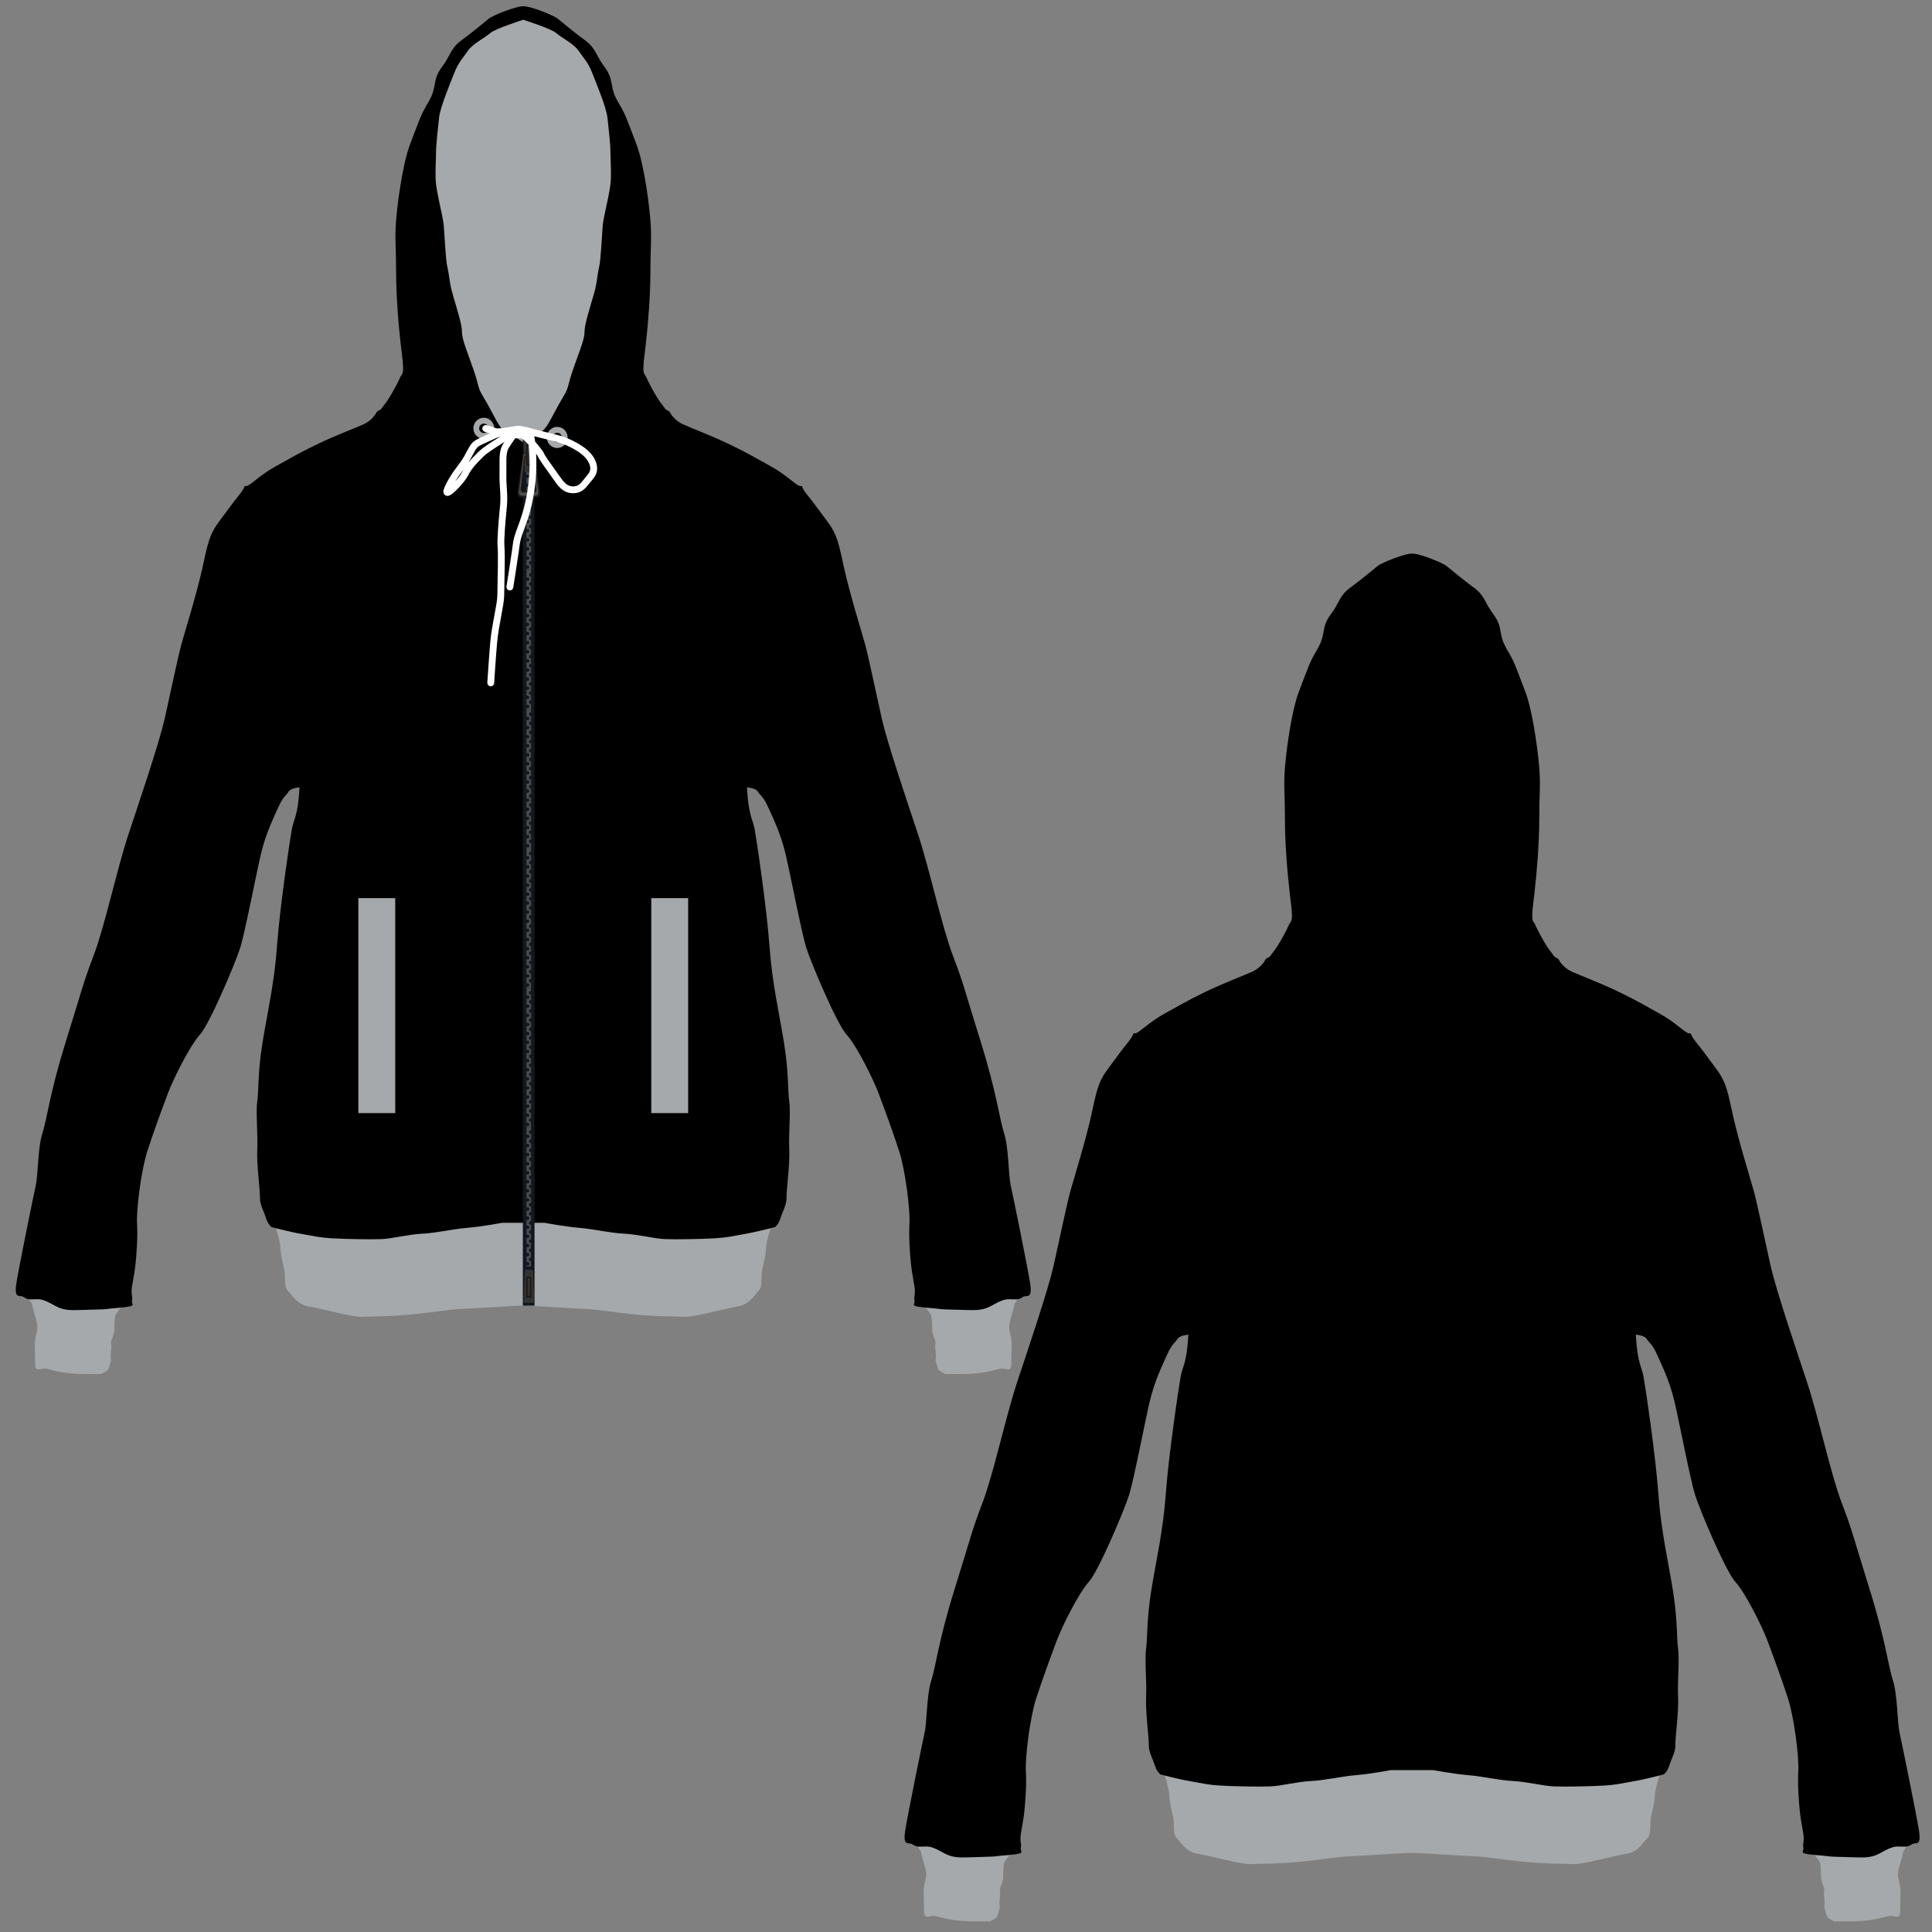
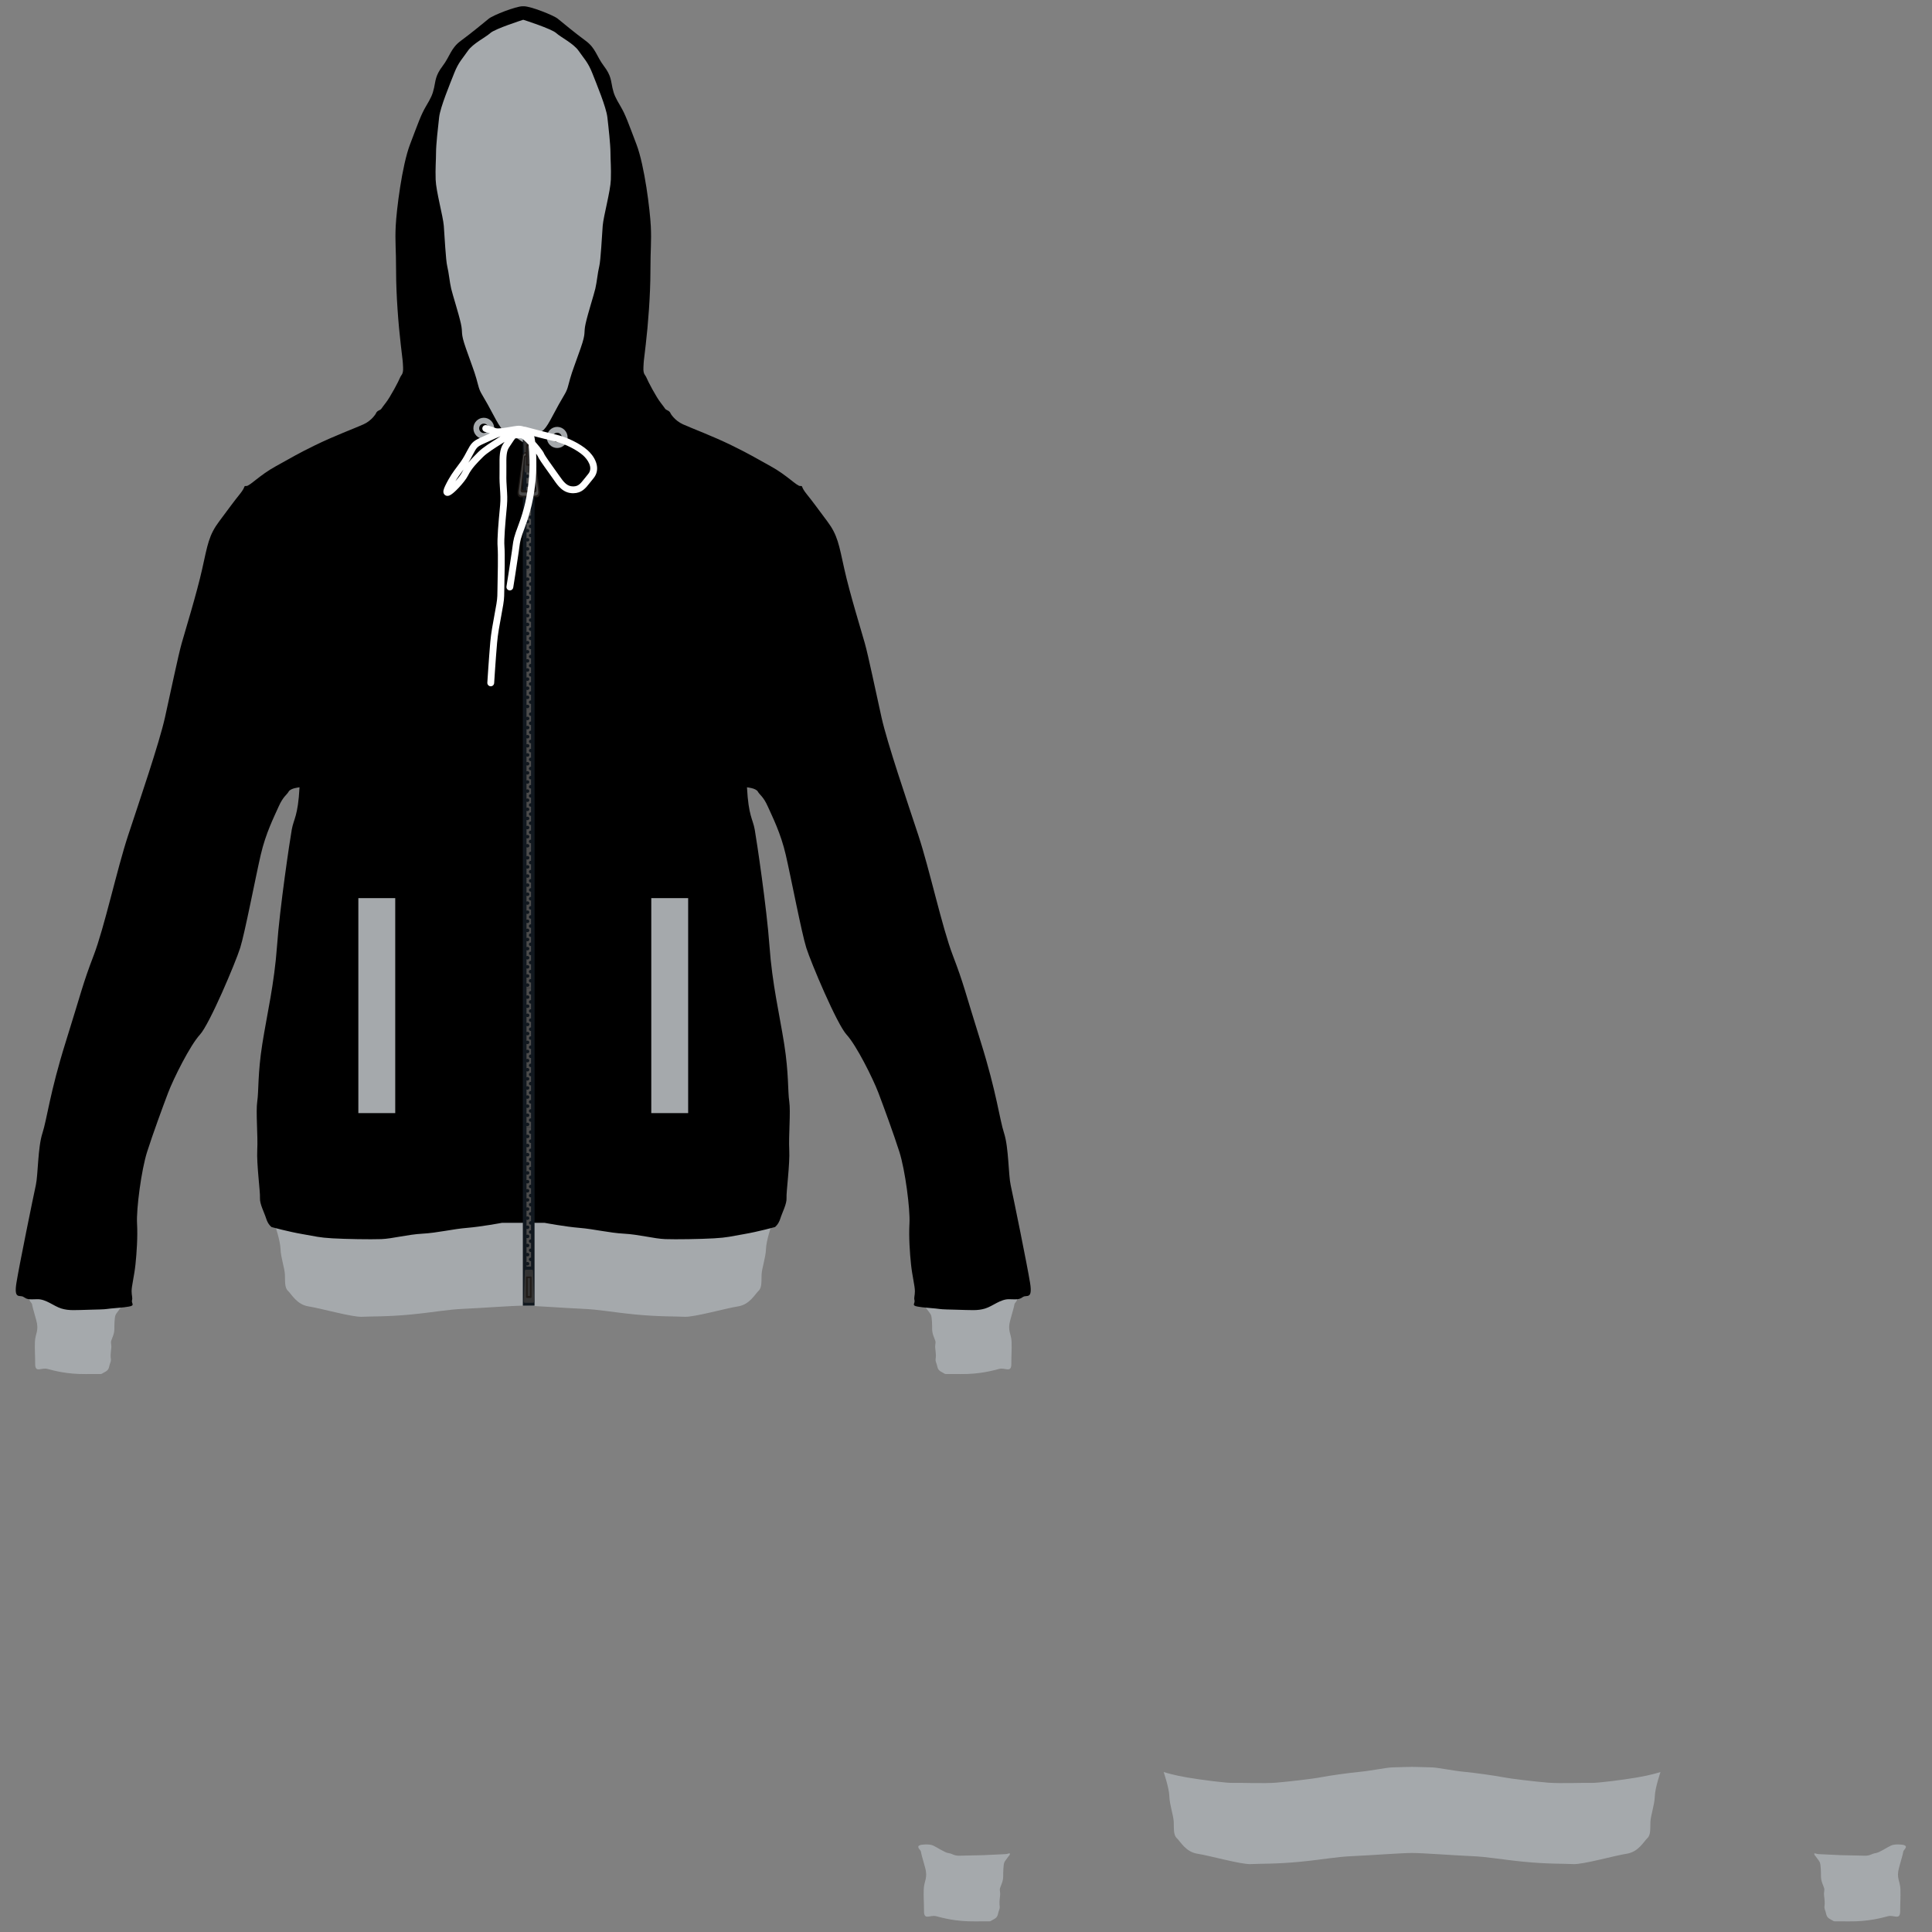
<svg xmlns="http://www.w3.org/2000/svg" xml:space="preserve" width="145px" height="145px" version="1.1" style="shape-rendering:geometricPrecision; text-rendering:geometricPrecision; image-rendering:optimizeQuality; fill-rule:evenodd; clip-rule:evenodd" viewBox="0 0 1993750 1993749">
  <rect x="0" y="0" width="1993750" height="1993749" fill="#808080" stroke="none" />
  <defs>
    <style type="text/css">
   
    .str0 {stroke:black;stroke-width:2664.37;stroke-linecap:round;stroke-linejoin:round;stroke-dasharray:3995.112 2663.408}
    .fil0 {fill:none}
    .fil3 {fill:none;fill-rule:nonzero}
    .fil5 {fill:#4C4C4C}
    .fil6 {fill:#333333}
    .fil7 {fill:#1F1A17}
    .fil4 {fill:#11181F}
    .fil2 {fill:black;fill-rule:nonzero}
    .fil1 {fill:#A5A9AC;fill-rule:nonzero}
    .fil8 {fill:white;fill-rule:nonzero}
   
  </style>
  </defs>
  <g id="hoz-preview">
    <rect class="fil0" width="1993750" height="1993750" />
    <g id="_2543667943936">
      <path class="fil1" d="M950606 1903808c0,0 8004,-1333 12540,801 4535,2134 11740,7203 15742,7738 4002,532 5602,2934 11738,2666 6137,-266 14942,-266 23745,-532 8805,-267 19477,-1067 22678,-1067 3201,0 5604,-1868 5069,0 -532,1867 535,-535 -2667,4002 -3202,4534 -3469,3735 -4002,11205 -534,7469 533,9071 -1601,14941 -2134,5869 -2400,5069 -1868,8538 535,3467 -266,5069 -532,10404 -268,5337 1067,4803 -535,9071 -1601,4270 -534,6671 -5870,9339 -5335,2667 1067,1600 -18942,1868 -20010,266 -33884,-3736 -40020,-5337 -6136,-1600 -12540,4536 -12540,-5069 0,-9605 -533,-13874 -266,-22678 266,-8805 4534,-11472 1333,-22677 -3201,-11207 -4002,-14408 -4268,-16276 -267,-1868 -6136,-5602 266,-6937l0 0z" />
      <path class="fil1" d="M1457174 1823353c0,0 14408,266 20810,533 6404,266 21611,3469 32817,4536 11206,1067 32283,4002 40287,5603 8004,1600 33349,4535 46156,5602 12806,1067 37086,0 44289,266 7203,267 33617,-3201 47757,-5601 14140,-2403 21345,-4803 24280,-5604 0,0 -5603,16274 -5870,25079 -268,8805 -4270,19743 -4536,26414 -266,6670 534,13339 -3201,16808 -3736,3468 -9071,14140 -21345,16008 -12272,1868 -45089,11205 -54960,10673 -9872,-535 -26414,0 -50959,-2402 -24546,-2401 -36285,-5070 -54962,-5870 -18676,-799 -49357,-3202 -60563,-3202l87 0c-11207,0 -41889,2403 -60564,3202 -18676,800 -30416,3469 -54962,5870 -24544,2402 -41086,1867 -50958,2402 -9872,532 -42688,-8805 -54960,-10673 -12274,-1868 -17609,-12540 -21345,-16008 -3736,-3469 -2935,-10138 -3201,-16808 -267,-6671 -4269,-17609 -4537,-26414 -266,-8805 -5869,-25079 -5869,-25079 2934,801 10139,3201 24279,5604 14140,2400 40554,5868 47758,5601 7203,-266 31482,801 44289,-266 12805,-1067 38152,-4002 46156,-5602 8003,-1601 29080,-4536 40287,-5603 11205,-1067 26412,-4270 32816,-4536 6403,-267 20811,-533 20811,-533l-87 0 0 0z" />
      <path class="fil1" d="M1963828 1903808c0,0 -8003,-1333 -12540,801 -4536,2134 -11739,7203 -15741,7738 -4002,532 -5602,2934 -11738,2666 -6138,-266 -14942,-266 -23747,-532 -8803,-267 -19476,-1067 -22677,-1067 -3201,0 -5603,-1868 -5070,0 534,1867 -533,-535 2668,4002 3203,4534 3469,3735 4002,11205 534,7469 -533,9071 1601,14941 2135,5869 2403,5069 1868,8538 -534,3467 267,5069 535,10404 266,5337 -1069,4803 532,9071 1600,4270 533,6671 5870,9339 5336,2667 -1067,1600 18943,1868 20010,266 33883,-3736 40019,-5337 6136,-1600 12541,4536 12541,-5069 0,-9605 532,-13874 266,-22678 -266,-8805 -4535,-11472 -1334,-22677 3202,-11207 4002,-14408 4269,-16276 266,-1868 6136,-5602 -267,-6937l0 0z" />
-       <path class="fil2" d="M1456861 1826703c0,0 -14408,0 -21612,0 0,0 -21210,4002 -36017,5203 -14809,1201 -30816,5203 -46024,6002 -15207,800 -31214,5203 -42421,5603 -11205,400 -36418,0 -50426,-801 -14006,-800 -17207,-2000 -31215,-4402 -14007,-2400 -31615,-7203 -31615,-7203 0,0 -3602,-2401 -5603,-8805 -2001,-6402 -6803,-15207 -6403,-21210 399,-6003 -3603,-35217 -2802,-49625 800,-14407 -1600,-39219 0,-50024 1601,-10806 400,-28814 5203,-59230 4802,-30416 12406,-62031 15207,-101252 2802,-39219 13207,-108853 15209,-120058 2000,-11207 6402,-13608 8003,-43623 0,0 -9205,801 -11206,4402 -2001,3602 -5602,4803 -10405,15608 -4803,10806 -13207,27214 -18410,49625 -5201,22412 -16408,80841 -21209,96048 -4803,15207 -31617,78840 -41621,89644 -10006,10807 -27215,45223 -32816,60031 -5604,14807 -15609,42022 -21611,60830 -6004,18809 -11207,59231 -10406,73637 800,14408 -401,30816 -1600,42422 -1201,11605 -4002,22410 -4002,27613 0,5203 1199,6403 400,9605 -801,3202 3602,5202 -3203,6403 -6803,1201 -11605,1201 -18808,2002 -7204,799 -4002,799 -20411,1199 -16408,400 -22411,1201 -30415,-1199 -8004,-2402 -16008,-10006 -25213,-9606 -9204,401 -10405,0 -14006,-2400 -3602,-2402 -10006,3201 -7205,-14408 2802,-17609 17609,-90045 20011,-100850 2401,-10806 2000,-38820 6803,-53627 4803,-14808 7604,-41621 24012,-94048 16408,-52426 17609,-60029 28814,-89244 11205,-29215 24012,-88844 35619,-124062 11606,-35217 32016,-94848 38018,-121660 6004,-26814 13607,-63633 17209,-76439 3601,-12807 15607,-51625 21211,-76838 5603,-25213 6802,-34818 17609,-49225 10805,-14408 14406,-19609 21211,-28013 6803,-8405 3201,-8405 6803,-8405 3601,0 13607,-11206 30415,-20410 16809,-9205 20811,-12006 40420,-21611 19610,-9605 41221,-17609 50026,-21611 8802,-4002 12806,-11205 12806,-11205 0,0 399,-2002 3201,-3202 2801,-1201 2000,-1601 6803,-7605 4803,-6002 13607,-22810 14807,-26012 1201,-3201 3603,-3201 3203,-10806 -401,-7604 0,-3201 -2402,-23611 -2401,-20411 -4803,-51225 -4803,-75238 0,-24012 -1200,-30415 -399,-46823 799,-16408 6403,-62431 14807,-84443 8404,-22010 11205,-30414 16408,-39219 5203,-8804 6803,-12005 8404,-19210 1602,-7203 1201,-12407 8805,-22411 7603,-10005 8404,-18410 18809,-26013 10406,-7604 24412,-19209 28814,-22811 4402,-3601 28014,-12806 34818,-12806l1514 0c6805,0 30416,9205 34819,12806 4402,3602 18408,15207 28814,22811 10404,7603 11205,16008 18809,26013 7603,10004 7203,15208 8804,22411 1602,7204 3202,10406 8405,19210 5203,8805 8003,17209 16408,39219 8404,22012 14007,68035 14806,84443 801,16408 -400,22811 -400,46823 0,24013 -2400,54827 -4801,75238 -2402,20410 -2002,16007 -2402,23611 -400,7605 2002,7605 3201,10806 1201,3202 10006,20010 14809,26012 4802,6004 4001,6404 6802,7605 2803,1200 3202,3202 3202,3202 0,0 4001,7203 12806,11205 8805,4002 30416,12006 50025,21611 19610,9605 23612,12406 40420,21611 16809,9204 26815,20410 30416,20410 3602,0 0,0 6803,8405 6804,8404 10406,13605 21211,28013 10806,14407 12006,24012 17609,49225 5603,25213 17609,64031 21211,76838 3601,12806 11205,49625 17209,76439 6002,26812 26412,86443 38018,121660 11607,35218 24413,94847 35618,124062 11206,29215 12407,36818 28815,89244 16408,52427 19209,79240 24012,94048 4802,14807 4402,42821 6802,53627 2402,10805 17209,83241 20010,100850 2803,17609 -3601,12006 -7203,14408 -3602,2400 -4803,2801 -14006,2400 -9205,-400 -17209,7203 -25213,9606 -8004,2400 -14008,1599 -30416,1199 -16408,-400 -13207,-400 -20410,-1199 -7203,-801 -12006,-801 -18809,-2002 -6804,-1201 -2402,-3201 -3203,-6403 -799,-3202 401,-4402 401,-9605 0,-5203 -2801,-16008 -4002,-27613 -1199,-11606 -2401,-28014 -1600,-42422 799,-14406 -4402,-54828 -10406,-73637 -6002,-18808 -16008,-46023 -21611,-60830 -5602,-14808 -22811,-49224 -32816,-60031 -10004,-10804 -36819,-74437 -41621,-89644 -4801,-15207 -16008,-73636 -21210,-96048 -5203,-22411 -13607,-38819 -18409,-49625 -4803,-10805 -8405,-12006 -10405,-15608 -2002,-3601 -11207,-4402 -11207,-4402 1602,30015 6004,32416 8004,43623 2002,11205 12406,80839 15209,120058 2801,39221 10404,70836 15207,101252 4803,30416 3602,48424 5203,59230 1600,10805 -801,35617 0,50024 801,14408 -3201,43622 -2802,49625 400,6003 -4403,14808 -6403,21210 -2002,6404 -5603,8805 -5603,8805 0,0 -17608,4803 -31616,7203 -14007,2402 -17209,3602 -31215,4402 -14007,801 -39220,1202 -50425,801 -11205,-400 -27215,-4803 -42422,-5603 -15207,-799 -31215,-4801 -46023,-6002 -14807,-1201 -36018,-5203 -36018,-5203 -7203,0 -21611,0 -21611,0l-713 0 0 0z" />
    </g>
    <g id="_2543667943776">
      <path class="fil1" d="M33367 1339008c0,0 8003,-1334 12540,801 4534,2134 11739,7203 15741,7737 4002,533 5602,2935 11738,2667 6138,-266 14942,-266 23745,-533 8805,-266 19477,-1067 22679,-1067 3201,0 5603,-1868 5069,0 -533,1868 534,-534 -2669,4002 -3201,4535 -3467,3736 -4002,11205 -532,7471 535,9071 -1600,14941 -2134,5870 -2402,5069 -1867,8538 534,3468 -267,5069 -535,10405 -266,5337 1069,4802 -532,9071 -1602,4270 -535,6670 -5870,9339 -5336,2667 1067,1599 -18943,1867 -20010,267 -33883,-3735 -40019,-5337 -6136,-1599 -12541,4537 -12541,-5069 0,-9605 -532,-13873 -266,-22678 266,-8805 4535,-11471 1334,-22677 -3202,-11206 -4002,-14408 -4269,-16275 -266,-1868 -6136,-5602 267,-6937l0 0z" />
      <path class="fil1" d="M539934 1258552c0,0 14408,267 20811,533 6404,266 21611,3469 32816,4536 11207,1067 32284,4002 40288,5604 8003,1599 33349,4534 46155,5601 12807,1068 37086,0 44290,267 7203,266 33617,-3201 47757,-5602 14140,-2402 21345,-4803 24278,-5603 0,0 -5602,16274 -5868,25079 -268,8804 -4270,19743 -4537,26413 -266,6671 535,13340 -3201,16809 -3735,3468 -9071,14140 -21345,16008 -12272,1867 -45088,11206 -54960,10672 -9872,-534 -26414,0 -50960,-2402 -24544,-2401 -36284,-5069 -54960,-5870 -18676,-799 -49357,-3201 -60564,-3201l87 0c-11206,0 -41889,2402 -60563,3201 -18677,801 -30416,3469 -54962,5870 -24545,2402 -41087,1868 -50958,2402 -9872,534 -42689,-8805 -54962,-10672 -12273,-1868 -17608,-12540 -21344,-16008 -3735,-3469 -2934,-10138 -3201,-16809 -266,-6670 -4270,-17609 -4536,-26413 -266,-8805 -5870,-25079 -5870,-25079 2935,800 10140,3201 24280,5603 14140,2401 40554,5868 47757,5602 7203,-267 31483,801 44289,-267 12805,-1067 38152,-4001 46156,-5601 8004,-1602 29081,-4537 40288,-5604 11205,-1067 26412,-4270 32816,-4536 6402,-266 20810,-533 20810,-533l-87 0 0 0z" />
      <path class="fil1" d="M1046589 1339008c0,0 -8004,-1334 -12540,801 -4537,2134 -11740,7203 -15742,7737 -4002,533 -5603,2935 -11738,2667 -6137,-266 -14942,-266 -23747,-533 -8803,-266 -19475,-1067 -22676,-1067 -3202,0 -5604,-1868 -5071,0 534,1868 -533,-534 2669,4002 3202,4535 3469,3736 4002,11205 534,7471 -533,9071 1601,14941 2134,5870 2402,5069 1868,8538 -535,3468 266,5069 534,10405 266,5337 -1069,4802 533,9071 1600,4270 533,6670 5870,9339 5335,2667 -1067,1599 18942,1867 20010,267 33884,-3735 40020,-5337 6136,-1599 12540,4537 12540,-5069 0,-9605 533,-13873 266,-22678 -266,-8805 -4534,-11471 -1333,-22677 3201,-11206 4002,-14408 4268,-16275 267,-1868 6136,-5602 -266,-6937l0 0z" />
      <path class="fil1" d="M540057 12752c0,0 -50423,15007 -66631,45020 -16207,30014 -36616,27013 -37217,116452 -600,89442 -4801,187285 19209,218500 24011,31213 64230,58226 69632,62427 5401,4202 22210,10806 28212,7803 6004,-3001 22210,-20408 32415,-30612 10205,-10206 29413,-34216 41419,-106849 12006,-72632 16808,-178880 14406,-196888 -2400,-18008 -28813,-70232 -35415,-78636 -6603,-8403 -21011,-16807 -30014,-21610 -9005,-4801 -36016,-15607 -36016,-15607l0 0z" />
      <path class="fil2" d="M539621 1261902c0,0 -14408,0 -21611,0 0,0 -21211,4002 -36018,5203 -14808,1201 -30816,5203 -46023,6002 -15207,801 -31215,5203 -42422,5604 -11205,400 -36418,0 -50425,-801 -14006,-799 -17208,-2000 -31215,-4402 -14008,-2401 -31616,-7204 -31616,-7204 0,0 -3601,-2400 -5603,-8804 -2000,-6403 -6803,-15207 -6402,-21211 398,-6002 -3604,-35217 -2803,-49625 801,-14406 -1600,-39219 0,-50024 1602,-10806 400,-28814 5203,-59230 4803,-30416 12406,-62031 15207,-101251 2803,-39219 13207,-108854 15209,-120059 2000,-11207 6402,-13607 8004,-43623 0,0 -9205,801 -11207,4403 -2000,3601 -5602,4802 -10404,15607 -4803,10807 -13207,27215 -18410,49625 -5202,22412 -16408,80841 -21209,96049 -4803,15207 -31617,78839 -41622,89644 -10005,10806 -27214,45223 -32816,60031 -5603,14807 -15609,42021 -21611,60830 -6004,18809 -11207,59230 -10406,73636 801,14409 -400,30817 -1600,42422 -1201,11606 -4002,22411 -4002,27613 0,5204 1200,6405 401,9606 -801,3201 3601,5201 -3203,6402 -6803,1201 -11606,1201 -18809,2002 -7203,801 -4002,801 -20410,1200 -16408,400 -22412,1201 -30416,-1200 -8004,-2402 -16008,-10006 -25213,-9605 -9203,400 -10404,0 -14006,-2401 -3601,-2402 -10005,3201 -7205,-14408 2803,-17609 17610,-90045 20012,-100849 2400,-10807 2000,-38820 6803,-53627 4802,-14809 7603,-41621 24011,-94048 16409,-52426 17610,-60030 28815,-89245 11205,-29214 24011,-88843 35619,-124062 11605,-35217 32015,-94847 38017,-121660 6004,-26814 13608,-63632 17209,-76439 3602,-12806 15608,-51625 21211,-76838 5603,-25213 6803,-34818 17609,-49224 10805,-14408 14407,-19610 21211,-28014 6803,-8404 3201,-8404 6803,-8404 3602,0 13607,-11207 30416,-20410 16808,-9205 20810,-12006 40420,-21611 19609,-9606 41220,-17610 50025,-21612 8803,-4002 12807,-11205 12807,-11205 0,0 398,-2002 3201,-3201 2801,-1201 2000,-1601 6803,-7604 4802,-6003 13607,-22812 14806,-26013 1201,-3201 3604,-3201 3203,-10806 -400,-7604 0,-3202 -2402,-23612 -2401,-20410 -4803,-51225 -4803,-75238 0,-24012 -1199,-30414 -398,-46822 799,-16408 6402,-62432 14806,-84443 8405,-22010 11206,-30415 16409,-39219 5203,-8805 6802,-12006 8404,-19211 1601,-7203 1201,-12406 8804,-22410 7604,-10006 8405,-18410 18809,-26014 10406,-7603 24412,-19209 28815,-22810 4402,-3602 28013,-12807 34818,-12807l1514 0c6804,0 30416,9205 34818,12807 4402,3601 18408,15207 28815,22810 10404,7604 11205,16008 18808,26014 7604,10004 7203,15207 8805,22410 1601,7205 3201,10406 8404,19211 5203,8804 8004,17209 16408,39219 8404,22011 14008,68035 14807,84443 801,16408 -400,22810 -400,46822 0,24013 -2401,54828 -4801,75238 -2403,20410 -2002,16008 -2403,23612 -400,7605 2002,7605 3202,10806 1201,3201 10005,20010 14808,26013 4803,6003 4002,6403 6803,7604 2802,1199 3201,3201 3201,3201 0,0 4002,7203 12807,11205 8804,4002 30416,12006 50025,21612 19609,9605 23611,12406 40420,21611 16808,9203 26814,20410 30416,20410 3601,0 0,0 6803,8404 6804,8404 10405,13606 21210,28014 10807,14406 12006,24011 17610,49224 5603,25213 17609,64032 21210,76838 3602,12807 11205,49625 17209,76439 6002,26813 26413,86443 38018,121660 11607,35219 24414,94848 35619,124062 11205,29215 12406,36819 28814,89245 16408,52427 19209,79239 24012,94048 4803,14807 4402,42820 6803,53627 2402,10804 17209,83240 20010,100849 2802,17609 -3602,12006 -7204,14408 -3601,2401 -4802,2801 -14006,2401 -9205,-401 -17209,7203 -25212,9605 -8004,2401 -14008,1600 -30416,1200 -16408,-399 -13207,-399 -20410,-1200 -7204,-801 -12006,-801 -18809,-2002 -6805,-1201 -2402,-3201 -3203,-6402 -799,-3201 400,-4402 400,-9606 0,-5202 -2801,-16007 -4002,-27613 -1199,-11605 -2400,-28013 -1599,-42422 799,-14406 -4403,-54827 -10406,-73636 -6002,-18809 -16008,-46023 -21612,-60830 -5601,-14808 -22810,-49225 -32816,-60031 -10004,-10805 -36818,-74437 -41621,-89644 -4801,-15208 -16008,-73637 -21209,-96049 -5203,-22410 -13607,-38818 -18410,-49625 -4803,-10805 -8404,-12006 -10404,-15607 -2002,-3602 -11207,-4403 -11207,-4403 1601,30016 6004,32416 8004,43623 2001,11205 12406,80840 15208,120059 2801,39220 10405,70835 15208,101251 4802,30416 3601,48424 5202,59230 1600,10805 -800,35618 0,50024 801,14408 -3201,43623 -2802,49625 400,6004 -4402,14808 -6402,21211 -2002,6404 -5604,8804 -5604,8804 0,0 -17607,4803 -31615,7204 -14008,2402 -17209,3603 -31215,4402 -14008,801 -39221,1201 -50426,801 -11205,-401 -27214,-4803 -42421,-5604 -15207,-799 -31215,-4801 -46024,-6002 -14806,-1201 -36017,-5203 -36017,-5203 -7203,0 -21611,0 -21611,0l-714 0 0 0zm714 -805602l0 0c0,0 6404,-4002 8404,-6004 2001,-2000 9605,-4002 12406,-6802 2802,-2803 5603,-7604 9605,-15209 4002,-7604 8004,-14807 11606,-20809 3601,-6004 3601,-8404 6004,-16808 2400,-8405 4801,-14008 10804,-31217 6004,-17209 2801,-14807 5203,-25613 2401,-10805 8405,-29215 10004,-36018 1602,-6803 2403,-16408 4002,-22810 1602,-6404 2803,-32018 3602,-42022 801,-10005 8004,-35617 8404,-47624 401,-12006 -400,-20010 -400,-28014 0,-8004 -2000,-26013 -3201,-36418 -1201,-10404 -11205,-34418 -15608,-45623 -4402,-11205 -8804,-15207 -14008,-22811 -5201,-7605 -18408,-14007 -23211,-18409 -4802,-4403 -33617,-13608 -33617,-13608l-713 0c0,0 -28814,9205 -33617,13608 -4803,4402 -18010,10804 -23213,18409 -5201,7604 -9604,11606 -14006,22811 -4402,11205 -14408,35219 -15607,45623 -1201,10404 -3202,28414 -3202,36418 0,8004 -800,16008 -400,28014 400,12007 7604,37619 8404,47624 800,10004 2001,35618 3602,42022 1600,6402 2401,16007 4002,22810 1600,6803 7603,25213 10004,36018 2402,10806 -801,8404 5203,25613 6004,17209 8404,22812 10805,31217 2402,8404 2402,10804 6004,16808 3601,6002 7603,13205 11605,20809 4002,7605 6803,12406 9605,15209 2801,2800 10405,4802 12407,6802 2000,2002 8404,6004 8404,6004l713 0 1 0z" />
      <line class="fil3 str0" x1="540469" y1="472975" x2="539487" y2="472975" />
      <line class="fil3 str0" x1="539668" y1="463369" x2="540288" y2="463369" />
      <path class="fil1" d="M494471 442015c0,-2683 2144,-4856 4790,-4856 2644,0 4790,2173 4790,4856 0,2681 -2146,4856 -4790,4856 -2646,0 -4790,-2175 -4790,-4856zm4790 10890l0 0c5931,0 10740,-4877 10740,-10890 0,-6015 -4809,-10890 -10740,-10890 -5931,0 -10740,4875 -10740,10890 0,6013 4809,10890 10740,10890z" />
      <path class="fil1" d="M570222 451428c0,-2683 2144,-4856 4790,-4856 2646,0 4790,2173 4790,4856 0,2681 -2144,4856 -4790,4856 -2646,0 -4790,-2175 -4790,-4856zm4790 10890l0 0c5931,0 10740,-4876 10740,-10890 0,-6015 -4809,-10890 -10740,-10890 -5931,0 -10740,4875 -10740,10890 0,6014 4809,10890 10740,10890z" />
      <g>
        <polygon class="fil1" points="710152,1148685 672090,1148685 672090,926835 710152,926835 " />
        <polygon class="fil1" points="407865,1148685 369803,1148685 369803,926835 407865,926835 " />
      </g>
      <g>
        <rect class="fil4" x="539546" y="453457" width="12083" height="893939" />
        <g>
          <polygon class="fil0" points="549714,1306903 549714,463326 541631,463326 541631,1307095 541507,1307229 541384,1307402 541282,1307593 541192,1307803 541113,1308034 541057,1308283 541000,1308839 539806,1345652 539817,1345844 539884,1346208 539930,1346380 540053,1346687 540211,1346956 540301,1347071 540403,1347167 540504,1347243 540718,1347358 540842,1347396 550863,1347396 550976,1347358 551201,1347243 551303,1347167 551483,1346956 551574,1346821 551709,1346534 551822,1346208 551878,1345844 551889,1345652 550694,1308647 550649,1308302 550525,1307823 550469,1307689 550266,1307325 550187,1307210 549916,1306980 " />
          <g>
            <polygon class="fil5" points="548011,1307018 548011,1301403 547852,1301422 547492,1301422 546958,1301288 546800,1301211 546366,1300905 546150,1300637 546049,1300483 545905,1300158 545862,1299985 545833,1299813 545833,1299449 545862,1299276 545905,1299103 546049,1298778 546251,1298490 546366,1298356 546800,1298049 546958,1297973 547131,1297916 547492,1297839 547852,1297839 548011,1297858 548011,1291994 547694,1292032 547318,1291994 546958,1291878 546800,1291802 546366,1291496 546150,1291227 546049,1291074 545905,1290768 545862,1290595 545833,1290403 545833,1290039 545862,1289867 545905,1289694 546049,1289368 546251,1289081 546511,1288832 546800,1288640 546958,1288563 547131,1288506 547694,1288429 547852,1288429 548011,1288448 548011,1282584 547694,1282623 547318,1282584 546958,1282469 546655,1282316 546366,1282086 546049,1281684 545905,1281358 545862,1281185 545833,1281013 545833,1280630 545862,1280457 545905,1280285 546049,1279959 546251,1279671 546366,1279557 546655,1279326 547131,1279097 547694,1279020 548011,1279058 548011,1273194 547852,1273213 547318,1273175 547131,1273137 546958,1273079 546800,1273002 546366,1272677 546251,1272562 546049,1272274 545905,1271948 545862,1271776 545833,1271603 545833,1271239 545862,1271048 545905,1270875 546049,1270549 546251,1270262 546366,1270147 546655,1269917 546958,1269764 547318,1269649 547694,1269610 548011,1269649 548011,1263785 547852,1263804 547492,1263804 546958,1263670 546800,1263593 546366,1263286 546150,1263018 546049,1262865 545905,1262539 545862,1262366 545833,1262194 545833,1261830 545862,1261638 545905,1261465 546049,1261159 546251,1260872 546366,1260737 546800,1260431 546958,1260355 547318,1260239 547852,1260220 548011,1260239 548011,1254375 547852,1254395 547492,1254395 546958,1254260 546800,1254184 546366,1253877 546150,1253608 546049,1253455 545905,1253130 545862,1252957 545833,1252784 545833,1252420 545862,1252248 545905,1252075 546049,1251750 546251,1251462 546366,1251328 546800,1251022 546958,1250945 547131,1250887 547492,1250811 547852,1250811 548011,1250830 548011,1244966 547852,1244985 547318,1244966 546958,1244851 546800,1244774 546366,1244467 546150,1244199 546049,1244046 545905,1243720 545862,1243547 545833,1243375 545833,1243011 545862,1242838 545905,1242666 546049,1242341 546251,1242053 546366,1241919 546800,1241612 546958,1241536 547131,1241478 547492,1241401 547852,1241401 548011,1241421 548011,1235557 547694,1235594 547318,1235557 546958,1235441 546655,1235288 546366,1235058 546150,1234790 546049,1234637 545905,1234330 545862,1234157 545833,1233966 545833,1233601 545862,1233429 545905,1233257 546049,1232931 546251,1232644 546511,1232395 546800,1232203 546958,1232126 547131,1232068 547694,1231992 547852,1231992 548011,1232011 548011,1226147 547694,1226185 547131,1226109 546655,1225879 546366,1225649 546251,1225534 546049,1225247 545905,1224920 545862,1224748 545833,1224576 545833,1224192 545862,1224020 545905,1223847 546049,1223522 546251,1223234 546366,1223119 546655,1222889 547131,1222659 547694,1222582 548011,1222621 548011,1216756 547852,1216776 547318,1216738 547131,1216699 546958,1216642 546800,1216565 546366,1216239 546251,1216124 546049,1215837 545905,1215511 545862,1215339 545833,1215166 545833,1214802 545862,1214610 545905,1214438 546049,1214112 546366,1213710 546655,1213480 546958,1213326 547318,1213212 547694,1213173 548011,1213212 548011,1207673 547549,1207673 547015,1207539 546554,1207270 546424,1207155 546208,1206887 546107,1206734 545963,1206409 545920,1206236 545891,1206064 545891,1205699 545920,1205527 545963,1205354 546107,1205029 546309,1204741 546424,1204607 546554,1204492 546857,1204300 547015,1204224 547189,1204166 547549,1204089 547881,1204089 548011,1204108 548011,1198264 547881,1198264 547737,1198283 547376,1198245 547015,1198129 546554,1197861 546424,1197746 546208,1197478 546107,1197325 545963,1197018 545920,1196845 545891,1196654 545891,1196290 545920,1196117 545963,1195945 546107,1195619 546309,1195331 546554,1195083 546857,1194891 547015,1194814 547189,1194757 547737,1194680 547881,1194680 548011,1194699 548011,1188855 547881,1188873 547376,1188835 547015,1188720 546698,1188567 546424,1188337 546107,1187935 545963,1187609 545920,1187436 545891,1187244 545891,1186881 545920,1186708 545963,1186535 546107,1186210 546309,1185922 546698,1185577 546857,1185481 547189,1185347 547737,1185270 547881,1185270 548011,1185290 548011,1179445 547881,1179464 547376,1179426 547189,1179387 547015,1179330 546698,1179158 546309,1178813 546107,1178525 545963,1178199 545920,1178026 545891,1177854 545891,1177490 545920,1177298 545963,1177126 546107,1176800 546424,1176397 546698,1176168 547015,1176015 547376,1175900 547737,1175861 547881,1175880 548011,1175880 548011,1170035 547881,1170054 547549,1170054 547015,1169921 546554,1169652 546424,1169537 546208,1169269 546107,1169116 545963,1168789 545920,1168617 545891,1168445 545891,1168080 545920,1167889 545963,1167716 546107,1167410 546309,1167123 546424,1166988 546554,1166874 546857,1166682 547015,1166605 547376,1166490 548011,1166471 548011,1163252 543337,1163252 543337,1171281 543569,1171128 543698,1171070 544117,1170955 544261,1170955 544405,1170936 544967,1171013 545443,1171242 545847,1171587 546049,1171875 546237,1172374 546266,1172565 546266,1172929 546237,1173102 546121,1173447 546049,1173600 545847,1173887 545443,1174232 545126,1174404 544967,1174463 544405,1174539 544261,1174539 544117,1174520 543698,1174404 543569,1174347 543453,1174271 543337,1174213 543337,1180691 543569,1180537 543698,1180479 544117,1180365 544261,1180346 544780,1180384 544967,1180422 545126,1180499 545299,1180556 545847,1180997 546049,1181284 546121,1181438 546237,1181783 546266,1181955 546266,1182320 546237,1182511 546049,1183009 545847,1183277 545443,1183641 544967,1183853 544780,1183910 544405,1183948 544261,1183929 544117,1183929 543698,1183814 543569,1183757 543337,1183604 543337,1190081 543453,1190004 543698,1189889 544117,1189774 544261,1189755 544592,1189755 544967,1189832 545299,1189966 545588,1190157 545847,1190407 546049,1190694 546121,1190848 546237,1191192 546266,1191365 546266,1191729 546237,1191921 546121,1192246 546049,1192400 545847,1192687 545588,1192936 545299,1193128 544780,1193319 544405,1193358 543972,1193301 543569,1193166 543337,1193013 543337,1199490 543453,1199413 543842,1199241 543972,1199202 544261,1199165 544592,1199165 544967,1199241 545299,1199375 545588,1199566 545847,1199816 546049,1200103 546121,1200257 546237,1200602 546266,1200774 546266,1201138 546237,1201311 546121,1201655 546049,1201809 545847,1202096 545588,1202346 545299,1202537 544967,1202671 544592,1202748 544261,1202748 543972,1202710 543453,1202499 543337,1202422 543337,1208899 543453,1208823 543842,1208650 543972,1208612 544261,1208574 544592,1208574 544967,1208650 545299,1208784 545588,1208976 545847,1209225 546049,1209512 546121,1209666 546237,1210011 546266,1210184 546266,1210548 546237,1210720 546121,1211065 546049,1211219 545847,1211505 545588,1211755 545299,1211947 544967,1212081 544592,1212157 544261,1212157 543972,1212119 543453,1211908 543337,1211832 543337,1217964 543453,1217887 543684,1217772 543943,1217696 544217,1217657 544722,1217696 544909,1217734 545386,1217964 545674,1218194 545789,1218309 545992,1218596 546136,1218922 546179,1219095 546208,1219268 546223,1219459 546208,1219650 546179,1219823 546136,1219996 545992,1220321 545789,1220609 545674,1220724 545386,1220954 544909,1221184 544361,1221260 544217,1221241 544073,1221241 543943,1221202 543813,1221184 543569,1221088 543337,1220954 543337,1227373 543453,1227297 543684,1227182 543943,1227105 544217,1227067 544549,1227067 545083,1227201 545241,1227277 545530,1227469 545789,1227718 545992,1228006 546136,1228332 546179,1228504 546208,1228677 546223,1228869 546179,1229232 546136,1229405 545992,1229711 545789,1229999 545674,1230133 545386,1230363 545083,1230516 544722,1230631 544361,1230670 544217,1230651 544073,1230651 543943,1230612 543813,1230593 543569,1230497 543337,1230363 543337,1236763 543684,1236591 543943,1236514 544217,1236476 544549,1236476 545083,1236610 545241,1236687 545674,1236994 545891,1237262 545992,1237415 546136,1237741 546179,1237914 546208,1238086 546223,1238278 546208,1238450 546179,1238623 546136,1238795 545992,1239121 545789,1239408 545674,1239543 545241,1239849 545083,1239925 544722,1240041 544217,1240060 543943,1240021 543569,1239888 543337,1239772 543337,1246173 543684,1246000 543943,1245924 544217,1245886 544549,1245886 545083,1246020 545241,1246096 545674,1246403 545891,1246672 545992,1246825 546136,1247151 546179,1247323 546208,1247496 546223,1247668 546208,1247860 546179,1248032 546136,1248205 545992,1248530 545789,1248818 545674,1248952 545241,1249258 545083,1249335 544909,1249393 544549,1249469 544217,1249469 543943,1249431 543569,1249297 543337,1249182 543337,1255582 543453,1255506 543569,1255449 543943,1255333 544217,1255295 544722,1255314 545083,1255429 545241,1255506 545674,1255813 545891,1256081 545992,1256234 546136,1256541 546179,1256713 546223,1257077 546208,1257269 546179,1257442 546136,1257614 545992,1257939 545789,1258227 545674,1258362 545241,1258668 545083,1258744 544909,1258802 544549,1258879 544217,1258879 543943,1258840 543569,1258706 543337,1258591 543337,1264992 543453,1264915 543569,1264858 543813,1264762 543943,1264743 544073,1264705 544217,1264705 544361,1264686 544722,1264724 545083,1264839 545386,1264992 545674,1265222 545789,1265337 545992,1265624 546136,1265950 546179,1266123 546223,1266487 546208,1266679 546179,1266851 546136,1267023 545992,1267349 545789,1267636 545674,1267752 545386,1267981 545083,1268154 544909,1268212 544361,1268288 544217,1268288 543943,1268250 543569,1268116 543337,1267981 543337,1274401 543453,1274324 543684,1274210 543943,1274133 544217,1274095 544722,1274133 544909,1274171 545241,1274306 545674,1274631 545789,1274747 545992,1275034 546136,1275360 546179,1275532 546208,1275704 546223,1275896 546179,1276260 546136,1276433 545992,1276758 545674,1277161 545386,1277391 545083,1277544 544722,1277659 544361,1277697 544217,1277678 544073,1277678 543943,1277640 543813,1277621 543569,1277525 543337,1277391 543337,1283811 543453,1283734 543684,1283620 543943,1283542 544217,1283504 544549,1283504 545083,1283638 545241,1283715 545530,1283907 545789,1284156 545992,1284443 546136,1284769 546179,1284941 546208,1285114 546223,1285306 546179,1285670 546136,1285842 545992,1286149 545789,1286436 545674,1286570 545241,1286877 545083,1286954 544722,1287068 544361,1287107 544217,1287087 544073,1287087 543569,1286934 543337,1286800 543337,1293201 543684,1293029 543943,1292952 544217,1292914 544549,1292914 545083,1293048 545241,1293125 545674,1293431 545891,1293699 545992,1293853 546136,1294178 546179,1294351 546208,1294523 546223,1294715 546208,1294887 546179,1295060 546136,1295232 545992,1295558 545789,1295846 545674,1295980 545241,1296287 545083,1296363 544909,1296420 544549,1296497 544217,1296497 543943,1296459 543569,1296324 543337,1296210 543337,1302611 543684,1302438 543943,1302362 544217,1302323 544549,1302323 545083,1302457 545241,1302534 545674,1302840 545891,1303108 545992,1303262 546136,1303588 546179,1303760 546208,1303933 546223,1304105 546208,1304297 546179,1304469 546136,1304642 545992,1304968 545789,1305255 545674,1305389 545241,1305696 545083,1305773 544909,1305830 544549,1305906 544217,1305906 543943,1305869 543569,1305734 543337,1305619 543337,1307018 " />
            <polygon class="fil5" points="548011,1163252 548011,1157637 547852,1157656 547492,1157656 546958,1157522 546800,1157445 546366,1157138 546150,1156870 546049,1156717 545905,1156391 545862,1156218 545833,1156046 545833,1155682 545862,1155509 545905,1155337 546049,1155012 546251,1154724 546366,1154589 546800,1154283 546958,1154206 547131,1154149 547492,1154072 547852,1154072 548011,1154092 548011,1148228 547694,1148265 547318,1148228 546958,1148112 546800,1148036 546366,1147729 546150,1147461 546049,1147308 545905,1147001 545862,1146828 545833,1146636 545833,1146272 545862,1146100 545905,1145928 546049,1145602 546251,1145315 546511,1145065 546800,1144874 546958,1144797 547131,1144739 547694,1144663 547852,1144663 548011,1144682 548011,1138818 547694,1138856 547318,1138818 546958,1138703 546655,1138549 546366,1138319 546049,1137917 545905,1137591 545862,1137419 545833,1137246 545833,1136863 545862,1136691 545905,1136518 546049,1136193 546251,1135905 546366,1135790 546655,1135560 547131,1135330 547694,1135253 548011,1135292 548011,1129427 547852,1129447 547318,1129408 547131,1129370 546958,1129313 546800,1129236 546366,1128910 546251,1128795 546049,1128508 545905,1128182 545862,1128009 545833,1127837 545833,1127473 545862,1127281 545905,1127109 546049,1126783 546251,1126496 546366,1126381 546655,1126151 546958,1125997 547318,1125882 547694,1125844 548011,1125882 548011,1120018 547852,1120037 547492,1120037 546958,1119903 546800,1119826 546366,1119520 546150,1119252 546049,1119098 545905,1118772 545862,1118600 545833,1118428 545833,1118064 545862,1117872 545905,1117699 546049,1117392 546251,1117105 546366,1116971 546800,1116664 546958,1116588 547318,1116473 547852,1116454 548011,1116473 548011,1110608 547852,1110628 547492,1110628 546958,1110494 546800,1110417 546366,1110111 546150,1109842 546049,1109689 545905,1109363 545862,1109191 545833,1109018 545833,1108654 545862,1108482 545905,1108309 546049,1107983 546251,1107696 546366,1107562 546800,1107255 546958,1107178 547131,1107121 547492,1107044 547852,1107044 548011,1107063 548011,1101199 547852,1101218 547318,1101199 546958,1101084 546800,1101007 546366,1100701 546150,1100433 546049,1100279 545905,1099954 545862,1099781 545833,1099609 545833,1099245 545862,1099072 545905,1098900 546049,1098574 546251,1098286 546366,1098152 546800,1097845 546958,1097769 547131,1097712 547492,1097635 547852,1097635 548011,1097654 548011,1091790 547694,1091828 547318,1091790 546958,1091675 546655,1091521 546366,1091292 546150,1091024 546049,1090870 545905,1090564 545862,1090391 545833,1090200 545833,1089835 545862,1089663 545905,1089491 546049,1089164 546251,1088877 546511,1088628 546800,1088436 546958,1088359 547131,1088302 547694,1088226 547852,1088226 548011,1088244 548011,1082380 547694,1082419 547131,1082342 546655,1082112 546366,1081883 546251,1081767 546049,1081480 545905,1081154 545862,1080982 545833,1080809 545833,1080426 545862,1080254 545905,1080081 546049,1079755 546251,1079467 546366,1079353 546655,1079122 547131,1078893 547694,1078816 548011,1078854 548011,1072990 547852,1073010 547318,1072971 547131,1072933 546958,1072875 546800,1072799 546366,1072473 546251,1072358 546049,1072070 545905,1071745 545862,1071572 545833,1071400 545833,1071035 545862,1070844 545905,1070671 546049,1070346 546366,1069943 546655,1069713 546958,1069560 547318,1069445 547694,1069406 548011,1069445 548011,1063906 547549,1063906 547015,1063773 546554,1063504 546424,1063389 546208,1063121 546107,1062968 545963,1062642 545920,1062469 545891,1062297 545891,1061933 545920,1061760 545963,1061588 546107,1061262 546309,1060975 546424,1060840 546554,1060725 546857,1060534 547015,1060457 547189,1060400 547549,1060323 547881,1060323 548011,1060342 548011,1054497 547881,1054497 547737,1054516 547376,1054478 547015,1054363 546554,1054095 546424,1053980 546208,1053712 546107,1053558 545963,1053252 545920,1053079 545891,1052887 545891,1052523 545920,1052351 545963,1052179 546107,1051852 546309,1051565 546554,1051316 546857,1051124 547015,1051047 547189,1050990 547737,1050914 547881,1050914 548011,1050933 548011,1045088 547881,1045107 547376,1045068 547015,1044954 546698,1044800 546424,1044570 546107,1044168 545963,1043842 545920,1043670 545891,1043478 545891,1043114 545920,1042942 545963,1042769 546107,1042443 546309,1042156 546698,1041810 546857,1041715 547189,1041581 547737,1041504 547881,1041504 548011,1041523 548011,1035678 547881,1035698 547376,1035659 547189,1035621 547015,1035563 546698,1035391 546309,1035046 546107,1034758 545963,1034433 545920,1034260 545891,1034088 545891,1033724 545920,1033532 545963,1033360 546107,1033033 546424,1032631 546698,1032401 547015,1032248 547376,1032133 547737,1032095 547881,1032114 548011,1032114 548011,1026269 547881,1026288 547549,1026288 547015,1026154 546554,1025885 546424,1025771 546208,1025503 546107,1025349 545963,1025023 545920,1024851 545891,1024679 545891,1024314 545920,1024123 545963,1023950 546107,1023643 546309,1023356 546424,1023222 546554,1023107 546857,1022915 547015,1022839 547376,1022723 548011,1022705 548011,1019485 543337,1019485 543337,1027514 543569,1027361 543698,1027304 544117,1027189 544261,1027189 544405,1027169 544967,1027246 545443,1027476 545847,1027821 546049,1028109 546237,1028607 546266,1028798 546266,1029163 546237,1029335 546121,1029680 546049,1029834 545847,1030121 545443,1030466 545126,1030638 544967,1030696 544405,1030772 544261,1030772 544117,1030753 543698,1030638 543569,1030581 543453,1030504 543337,1030447 543337,1036924 543569,1036771 543698,1036713 544117,1036598 544261,1036579 544780,1036618 544967,1036655 545126,1036732 545299,1036790 545847,1037231 546049,1037518 546121,1037671 546237,1038016 546266,1038188 546266,1038553 546237,1038744 546049,1039243 545847,1039511 545443,1039875 544967,1040086 544780,1040144 544405,1040181 544261,1040163 544117,1040163 543698,1040048 543569,1039990 543337,1039837 543337,1046315 543453,1046238 543698,1046123 544117,1046008 544261,1045988 544592,1045988 544967,1046065 545299,1046199 545588,1046391 545847,1046640 546049,1046928 546121,1047081 546237,1047425 546266,1047598 546266,1047962 546237,1048154 546121,1048480 546049,1048633 545847,1048921 545588,1049170 545299,1049361 544780,1049553 544405,1049591 543972,1049534 543569,1049400 543337,1049246 543337,1055724 543453,1055647 543842,1055474 543972,1055436 544261,1055398 544592,1055398 544967,1055474 545299,1055609 545588,1055800 545847,1056049 546049,1056337 546121,1056490 546237,1056835 546266,1057008 546266,1057371 546237,1057545 546121,1057889 546049,1058042 545847,1058330 545588,1058579 545299,1058771 544967,1058905 544592,1058982 544261,1058982 543972,1058943 543453,1058732 543337,1058655 543337,1065133 543453,1065056 543842,1064884 543972,1064846 544261,1064807 544592,1064807 544967,1064884 545299,1065018 545588,1065210 545847,1065459 546049,1065746 546121,1065899 546237,1066244 546266,1066417 546266,1066781 546237,1066954 546121,1067299 546049,1067452 545847,1067739 545588,1067988 545299,1068180 544967,1068315 544592,1068391 544261,1068391 543972,1068352 543453,1068141 543337,1068065 543337,1074198 543453,1074121 543684,1074006 543943,1073929 544217,1073891 544722,1073929 544909,1073967 545386,1074198 545674,1074427 545789,1074543 545992,1074830 546136,1075156 546179,1075328 546208,1075501 546223,1075692 546208,1075884 546179,1076056 546136,1076229 545992,1076554 545789,1076842 545674,1076957 545386,1077187 544909,1077417 544361,1077494 544217,1077474 544073,1077474 543943,1077436 543813,1077417 543569,1077321 543337,1077187 543337,1083607 543453,1083530 543684,1083416 543943,1083339 544217,1083300 544549,1083300 545083,1083435 545241,1083511 545530,1083703 545789,1083952 545992,1084239 546136,1084565 546179,1084738 546208,1084910 546223,1085102 546179,1085466 546136,1085638 545992,1085945 545789,1086233 545674,1086366 545386,1086597 545083,1086750 544722,1086865 544361,1086903 544217,1086884 544073,1086884 543943,1086846 543813,1086826 543569,1086731 543337,1086597 543337,1092997 543684,1092825 543943,1092748 544217,1092710 544549,1092710 545083,1092844 545241,1092921 545674,1093227 545891,1093495 545992,1093649 546136,1093975 546179,1094147 546208,1094319 546223,1094511 546208,1094683 546179,1094856 546136,1095028 545992,1095355 545789,1095642 545674,1095776 545241,1096083 545083,1096159 544722,1096274 544217,1096293 543943,1096255 543569,1096121 543337,1096006 543337,1102407 543684,1102234 543943,1102158 544217,1102119 544549,1102119 545083,1102253 545241,1102330 545674,1102636 545891,1102905 545992,1103059 546136,1103384 546179,1103556 546208,1103729 546223,1103901 546208,1104093 546179,1104265 546136,1104438 545992,1104764 545789,1105052 545674,1105185 545241,1105492 545083,1105569 544909,1105626 544549,1105703 544217,1105703 543943,1105665 543569,1105530 543337,1105416 543337,1111816 543453,1111740 543569,1111682 543943,1111567 544217,1111528 544722,1111548 545083,1111663 545241,1111740 545674,1112046 545891,1112314 545992,1112468 546136,1112774 546179,1112946 546223,1113311 546208,1113502 546179,1113675 546136,1113847 545992,1114173 545789,1114461 545674,1114595 545241,1114902 545083,1114978 544909,1115035 544549,1115112 544217,1115112 543943,1115074 543569,1114939 543337,1114825 543337,1121226 543453,1121149 543569,1121091 543813,1120996 543943,1120977 544073,1120938 544217,1120938 544361,1120919 544722,1120957 545083,1121073 545386,1121226 545674,1121455 545789,1121570 545992,1121858 546136,1122183 546179,1122356 546223,1122720 546208,1122912 546179,1123084 546136,1123257 545992,1123583 545789,1123870 545674,1123985 545386,1124215 545083,1124387 544909,1124445 544361,1124522 544217,1124522 543943,1124483 543569,1124349 543337,1124215 543337,1130635 543453,1130558 543684,1130443 543943,1130367 544217,1130328 544722,1130367 544909,1130405 545241,1130539 545674,1130864 545789,1130980 545992,1131267 546136,1131593 546179,1131766 546208,1131938 546223,1132129 546179,1132494 546136,1132666 545992,1132992 545674,1133394 545386,1133624 545083,1133777 544722,1133893 544361,1133931 544217,1133912 544073,1133912 543943,1133873 543813,1133854 543569,1133758 543337,1133624 543337,1140044 543453,1139968 543684,1139853 543943,1139776 544217,1139738 544549,1139738 545083,1139872 545241,1139948 545530,1140140 545789,1140389 545992,1140677 546136,1141002 546179,1141175 546208,1141348 546223,1141539 546179,1141903 546136,1142076 545992,1142382 545789,1142670 545674,1142804 545241,1143110 545083,1143187 544722,1143302 544361,1143341 544217,1143321 544073,1143321 543569,1143168 543337,1143034 543337,1149434 543684,1149262 543943,1149185 544217,1149147 544549,1149147 545083,1149281 545241,1149358 545674,1149665 545891,1149933 545992,1150086 546136,1150412 546179,1150584 546208,1150757 546223,1150949 546208,1151121 546179,1151294 546136,1151466 545992,1151791 545789,1152079 545674,1152214 545241,1152520 545083,1152596 544909,1152654 544549,1152731 544217,1152731 543943,1152692 543569,1152558 543337,1152443 543337,1158844 543684,1158671 543943,1158595 544217,1158556 544549,1158556 545083,1158691 545241,1158767 545674,1159074 545891,1159342 545992,1159495 546136,1159821 546179,1159994 546208,1160167 546223,1160339 546208,1160531 546179,1160703 546136,1160875 545992,1161201 545789,1161488 545674,1161623 545241,1161929 545083,1162006 544909,1162064 544549,1162140 544217,1162140 543943,1162102 543569,1161968 543337,1161853 543337,1163252 " />
            <polygon class="fil5" points="548011,1019485 548011,1013870 547852,1013889 547492,1013889 546958,1013755 546800,1013678 546366,1013372 546150,1013104 546049,1012950 545905,1012625 545862,1012452 545833,1012280 545833,1011916 545862,1011743 545905,1011571 546049,1011245 546251,1010957 546366,1010823 546800,1010516 546958,1010440 547131,1010383 547492,1010306 547852,1010306 548011,1010325 548011,1004461 547694,1004499 547318,1004461 546958,1004345 546800,1004269 546366,1003963 546150,1003694 546049,1003541 545905,1003235 545862,1003062 545833,1002870 545833,1002506 545862,1002334 545905,1002161 546049,1001835 546251,1001548 546511,1001299 546800,1001107 546958,1001030 547131,1000973 547694,1000896 547852,1000896 548011,1000915 548011,995051 547694,995090 547318,995051 546958,994936 546655,994783 546366,994553 546049,994151 545905,993825 545862,993652 545833,993480 545833,993097 545862,992924 545905,992752 546049,992426 546251,992138 546366,992023 546655,991793 547131,991564 547694,991487 548011,991525 548011,985661 547852,985680 547318,985642 547131,985604 546958,985546 546800,985469 546366,985144 546251,985029 546049,984741 545905,984416 545862,984243 545833,984070 545833,983706 545862,983515 545905,983342 546049,983016 546251,982729 546366,982614 546655,982384 546958,982231 547318,982116 547694,982077 548011,982116 548011,976252 547852,976271 547492,976271 546958,976137 546800,976060 546366,975753 546150,975485 546049,975332 545905,975006 545862,974834 545833,974661 545833,974297 545862,974105 545905,973932 546049,973626 546251,973339 546366,973204 546800,972898 546958,972822 547318,972706 547852,972687 548011,972706 548011,966842 547852,966862 547492,966862 546958,966727 546800,966651 546366,966344 546150,966075 546049,965922 545905,965597 545862,965424 545833,965251 545833,964887 545862,964715 545905,964542 546049,964217 546251,963929 546366,963795 546800,963489 546958,963412 547131,963354 547492,963278 547852,963278 548011,963297 548011,957433 547852,957452 547318,957433 546958,957318 546800,957241 546366,956934 546150,956666 546049,956513 545905,956187 545862,956014 545833,955842 545833,955478 545862,955305 545905,955133 546049,954808 546251,954520 546366,954385 546800,954079 546958,954003 547131,953945 547492,953868 547852,953868 548011,953888 548011,948024 547694,948061 547318,948024 546958,947908 546655,947755 546366,947525 546150,947257 546049,947104 545905,946797 545862,946624 545833,946433 545833,946068 545862,945896 545905,945724 546049,945398 546251,945111 546511,944862 546800,944670 546958,944593 547131,944535 547694,944459 547852,944459 548011,944478 548011,938614 547694,938652 547131,938576 546655,938346 546366,938116 546251,938000 546049,937714 545905,937387 545862,937215 545833,937043 545833,936659 545862,936487 545905,936314 546049,935989 546251,935701 546366,935586 546655,935356 547131,935126 547694,935049 548011,935088 548011,929224 547852,929243 547318,929205 547131,929166 546958,929109 546800,929032 546366,928706 546251,928591 546049,928304 545905,927978 545862,927806 545833,927633 545833,927269 545862,927077 545905,926905 546049,926579 546366,926177 546655,925947 546958,925793 547318,925679 547694,925640 548011,925679 548011,920140 547549,920140 547015,920006 546554,919737 546424,919622 546208,919354 546107,919201 545963,918876 545920,918703 545891,918531 545891,918166 545920,917994 545963,917821 546107,917496 546309,917208 546424,917074 546554,916959 546857,916767 547015,916691 547189,916633 547549,916556 547881,916556 548011,916575 548011,910731 547881,910731 547737,910750 547376,910712 547015,910596 546554,910328 546424,910213 546208,909945 546107,909792 545963,909485 545920,909312 545891,909121 545891,908757 545920,908584 545963,908412 546107,908086 546309,907798 546554,907550 546857,907358 547015,907281 547189,907224 547737,907147 547881,907147 548011,907166 548011,901322 547881,901341 547376,901302 547015,901187 546698,901034 546424,900804 546107,900402 545963,900076 545920,899903 545891,899711 545891,899347 545920,899175 545963,899002 546107,898677 546309,898389 546698,898044 546857,897948 547189,897814 547737,897737 547881,897737 548011,897757 548011,891912 547881,891931 547376,891893 547189,891854 547015,891797 546698,891625 546309,891280 546107,890992 545963,890666 545920,890493 545891,890321 545891,889957 545920,889765 545963,889593 546107,889267 546424,888864 546698,888635 547015,888482 547376,888367 547737,888328 547881,888347 548011,888347 548011,882503 547881,882521 547549,882521 547015,882388 546554,882119 546424,882004 546208,881736 546107,881583 545963,881256 545920,881084 545891,880912 545891,880547 545920,880356 545963,880183 546107,879877 546309,879590 546424,879455 546554,879341 546857,879149 547015,879072 547376,878957 548011,878938 548011,875719 543337,875719 543337,883748 543569,883595 543698,883537 544117,883422 544261,883422 544405,883403 544967,883480 545443,883709 545847,884054 546049,884342 546237,884841 546266,885032 546266,885397 546237,885569 546121,885914 546049,886067 545847,886354 545443,886699 545126,886871 544967,886930 544405,887006 544261,887006 544117,886987 543698,886871 543569,886814 543453,886738 543337,886680 543337,893158 543569,893004 543698,892946 544117,892832 544261,892813 544780,892851 544967,892889 545126,892966 545299,893023 545847,893464 546049,893751 546121,893905 546237,894250 546266,894422 546266,894787 546237,894978 546049,895476 545847,895744 545443,896108 544967,896320 544780,896377 544405,896415 544261,896396 544117,896396 543698,896281 543569,896224 543337,896071 543337,902548 543453,902471 543698,902356 544117,902241 544261,902222 544592,902222 544967,902299 545299,902432 545588,902624 545847,902874 546049,903161 546121,903315 546237,903659 546266,903832 546266,904196 546237,904388 546121,904713 546049,904867 545847,905154 545588,905404 545299,905595 544780,905786 544405,905825 543972,905767 543569,905633 543337,905480 543337,911957 543453,911880 543842,911708 543972,911669 544261,911632 544592,911632 544967,911708 545299,911842 545588,912033 545847,912283 546049,912570 546121,912724 546237,913069 546266,913241 546266,913605 546237,913778 546121,914122 546049,914276 545847,914563 545588,914813 545299,915004 544967,915138 544592,915215 544261,915215 543972,915177 543453,914966 543337,914889 543337,921366 543453,921290 543842,921117 543972,921079 544261,921041 544592,921041 544967,921117 545299,921252 545588,921443 545847,921693 546049,921980 546121,922133 546237,922478 546266,922651 546266,923015 546237,923187 546121,923532 546049,923685 545847,923972 545588,924222 545299,924414 544967,924548 544592,924624 544261,924624 543972,924586 543453,924375 543337,924299 543337,930431 543453,930354 543684,930239 543943,930163 544217,930124 544722,930163 544909,930201 545386,930431 545674,930661 545789,930776 545992,931063 546136,931389 546179,931562 546208,931735 546223,931926 546208,932117 546179,932290 546136,932463 545992,932788 545789,933076 545674,933191 545386,933421 544909,933650 544361,933728 544217,933708 544073,933708 543943,933669 543813,933650 543569,933555 543337,933421 543337,939840 543453,939764 543684,939649 543943,939572 544217,939534 544549,939534 545083,939668 545241,939744 545530,939936 545789,940185 545992,940473 546136,940799 546179,940971 546208,941144 546223,941335 546179,941699 546136,941872 545992,942178 545789,942466 545674,942600 545386,942830 545083,942983 544722,943098 544361,943137 544217,943118 544073,943118 543943,943079 543813,943060 543569,942964 543337,942830 543337,949230 543684,949058 543943,948981 544217,948943 544549,948943 545083,949077 545241,949154 545674,949461 545891,949729 545992,949882 546136,950208 546179,950381 546208,950553 546223,950745 546208,950917 546179,951090 546136,951262 545992,951588 545789,951875 545674,952010 545241,952316 545083,952392 544722,952508 544217,952527 543943,952488 543569,952355 543337,952239 543337,958640 543684,958467 543943,958391 544217,958353 544549,958353 545083,958487 545241,958563 545674,958870 545891,959139 545992,959292 546136,959618 546179,959790 546208,959963 546223,960135 546208,960327 546179,960499 546136,960672 545992,960997 545789,961285 545674,961419 545241,961725 545083,961802 544909,961860 544549,961936 544217,961936 543943,961898 543569,961764 543337,961649 543337,968049 543453,967973 543569,967916 543943,967800 544217,967762 544722,967781 545083,967896 545241,967973 545674,968280 545891,968548 545992,968701 546136,969008 546179,969180 546223,969544 546208,969736 546179,969909 546136,970081 545992,970406 545789,970694 545674,970829 545241,971135 545083,971212 544909,971269 544549,971346 544217,971346 543943,971307 543569,971173 543337,971058 543337,977459 543453,977382 543569,977325 543813,977229 543943,977210 544073,977172 544217,977172 544361,977153 544722,977190 545083,977306 545386,977459 545674,977689 545789,977804 545992,978091 546136,978417 546179,978590 546223,978954 546208,979146 546179,979318 546136,979490 545992,979816 545789,980103 545674,980219 545386,980448 545083,980621 544909,980679 544361,980755 544217,980755 543943,980717 543569,980583 543337,980448 543337,986869 543453,986791 543684,986677 543943,986600 544217,986562 544722,986600 544909,986638 545241,986773 545674,987098 545789,987214 545992,987501 546136,987827 546179,987999 546208,988171 546223,988363 546179,988727 546136,988900 545992,989225 545674,989628 545386,989858 545083,990011 544722,990126 544361,990164 544217,990145 544073,990145 543943,990107 543813,990088 543569,989992 543337,989858 543337,996278 543453,996201 543684,996087 543943,996010 544217,995971 544549,995971 545083,996105 545241,996182 545530,996373 545789,996623 545992,996910 546136,997236 546179,997408 546208,997581 546223,997773 546179,998137 546136,998309 545992,998616 545789,998904 545674,999037 545241,999344 545083,999421 544722,999536 544361,999574 544217,999554 544073,999554 543569,999401 543337,999267 543337,1005668 543684,1005496 543943,1005419 544217,1005381 544549,1005381 545083,1005515 545241,1005592 545674,1005898 545891,1006166 545992,1006320 546136,1006645 546179,1006818 546208,1006990 546223,1007182 546208,1007354 546179,1007527 546136,1007699 545992,1008025 545789,1008313 545674,1008447 545241,1008754 545083,1008830 544909,1008887 544549,1008964 544217,1008964 543943,1008926 543569,1008791 543337,1008677 543337,1015078 543684,1014905 543943,1014828 544217,1014790 544549,1014790 545083,1014924 545241,1015001 545674,1015307 545891,1015575 545992,1015729 546136,1016055 546179,1016227 546208,1016400 546223,1016572 546208,1016764 546179,1016936 546136,1017108 545992,1017435 545789,1017722 545674,1017856 545241,1018163 545083,1018240 544909,1018297 544549,1018373 544217,1018373 543943,1018336 543569,1018201 543337,1018087 543337,1019485 " />
            <polygon class="fil5" points="548011,875719 548011,870104 547852,870123 547492,870123 546958,869989 546800,869912 546366,869605 546150,869337 546049,869184 545905,868858 545862,868685 545833,868513 545833,868149 545862,867976 545905,867804 546049,867479 546251,867191 546366,867056 546800,866750 546958,866674 547131,866616 547492,866539 547852,866539 548011,866559 548011,860694 547694,860732 547318,860694 546958,860579 546800,860503 546366,860196 546150,859928 546049,859775 545905,859468 545862,859295 545833,859103 545833,858739 545862,858567 545905,858395 546049,858069 546251,857782 546511,857533 546800,857341 546958,857264 547131,857206 547694,857130 547852,857130 548011,857149 548011,851285 547694,851323 547318,851285 546958,851170 546655,851017 546366,850786 546049,850384 545905,850058 545862,849886 545833,849713 545833,849330 545862,849158 545905,848985 546049,848659 546251,848372 546366,848257 546655,848027 547131,847797 547694,847720 548011,847759 548011,841894 547852,841914 547318,841876 547131,841837 546958,841780 546800,841703 546366,841377 546251,841262 546049,840974 545905,840649 545862,840476 545833,840304 545833,839940 545862,839748 545905,839576 546049,839250 546251,838963 546366,838848 546655,838618 546958,838464 547318,838350 547694,838311 548011,838350 548011,832485 547852,832504 547492,832504 546958,832370 546800,832293 546366,831987 546150,831719 546049,831565 545905,831239 545862,831067 545833,830895 545833,830531 545862,830339 545905,830166 546049,829859 546251,829572 546366,829438 546800,829131 546958,829055 547318,828940 547852,828921 548011,828940 548011,823075 547852,823095 547492,823095 546958,822961 546800,822884 546366,822578 546150,822309 546049,822156 545905,821830 545862,821658 545833,821485 545833,821121 545862,820949 545905,820776 546049,820450 546251,820163 546366,820029 546800,819722 546958,819645 547131,819588 547492,819512 547852,819512 548011,819530 548011,813666 547852,813685 547318,813666 546958,813551 546800,813474 546366,813168 546150,812900 546049,812746 545905,812421 545862,812248 545833,812076 545833,811712 545862,811539 545905,811367 546049,811041 546251,810753 546366,810619 546800,810312 546958,810236 547131,810179 547492,810102 547852,810102 548011,810121 548011,804257 547694,804295 547318,804257 546958,804142 546655,803988 546366,803759 546150,803491 546049,803337 545905,803031 545862,802858 545833,802667 545833,802302 545862,802130 545905,801958 546049,801631 546251,801344 546511,801095 546800,800903 546958,800826 547131,800769 547694,800693 547852,800693 548011,800711 548011,794847 547694,794886 547131,794810 546655,794579 546366,794350 546251,794234 546049,793947 545905,793621 545862,793449 545833,793276 545833,792893 545862,792721 545905,792548 546049,792222 546251,791934 546366,791820 546655,791589 547131,791360 547694,791283 548011,791321 548011,785457 547852,785477 547318,785438 547131,785400 546958,785342 546800,785266 546366,784940 546251,784825 546049,784537 545905,784212 545862,784039 545833,783866 545833,783503 545862,783311 545905,783138 546049,782813 546366,782410 546655,782180 546958,782027 547318,781912 547694,781873 548011,781912 548011,776373 547549,776373 547015,776240 546554,775971 546424,775856 546208,775588 546107,775435 545963,775109 545920,774936 545891,774764 545891,774400 545920,774227 545963,774055 546107,773729 546309,773442 546424,773307 546554,773192 546857,773001 547015,772924 547189,772867 547549,772790 547881,772790 548011,772809 548011,766964 547881,766964 547737,766983 547376,766945 547015,766830 546554,766562 546424,766447 546208,766179 546107,766025 545963,765719 545920,765546 545891,765354 545891,764990 545920,764818 545963,764646 546107,764320 546309,764032 546554,763783 546857,763592 547015,763514 547189,763457 547737,763381 547881,763381 548011,763400 548011,757555 547881,757574 547376,757535 547015,757421 546698,757267 546424,757037 546107,756635 545963,756309 545920,756137 545891,755945 545891,755581 545920,755409 545963,755236 546107,754910 546309,754623 546698,754277 546857,754182 547189,754048 547737,753971 547881,753971 548011,753990 548011,748145 547881,748165 547376,748126 547189,748088 547015,748030 546698,747858 546309,747513 546107,747225 545963,746900 545920,746727 545891,746555 545891,746191 545920,745999 545963,745827 546107,745500 546424,745098 546698,744868 547015,744715 547376,744600 547737,744562 547881,744581 548011,744581 548011,738736 547881,738755 547549,738755 547015,738621 546554,738352 546424,738238 546208,737970 546107,737816 545963,737490 545920,737318 545891,737146 545891,736781 545920,736590 545963,736417 546107,736110 546309,735823 546424,735689 546554,735574 546857,735382 547015,735306 547376,735190 548011,735172 548011,731952 543337,731952 543337,739981 543569,739828 543698,739771 544117,739656 544261,739656 544405,739636 544967,739713 545443,739943 545847,740288 546049,740576 546237,741074 546266,741265 546266,741630 546237,741802 546121,742147 546049,742301 545847,742588 545443,742933 545126,743105 544967,743163 544405,743239 544261,743239 544117,743220 543698,743105 543569,743048 543453,742971 543337,742914 543337,749391 543569,749238 543698,749180 544117,749065 544261,749046 544780,749085 544967,749122 545126,749199 545299,749257 545847,749698 546049,749985 546121,750138 546237,750483 546266,750655 546266,751020 546237,751211 546049,751710 545847,751978 545443,752342 544967,752553 544780,752611 544405,752648 544261,752630 544117,752630 543698,752515 543569,752457 543337,752304 543337,758781 543453,758705 543698,758590 544117,758475 544261,758455 544592,758455 544967,758532 545299,758666 545588,758858 545847,759107 546049,759395 546121,759548 546237,759892 546266,760065 546266,760429 546237,760621 546121,760947 546049,761100 545847,761388 545588,761637 545299,761828 544780,762020 544405,762058 543972,762001 543569,761867 543337,761713 543337,768191 543453,768114 543842,767942 543972,767903 544261,767865 544592,767865 544967,767942 545299,768076 545588,768267 545847,768516 546049,768804 546121,768957 546237,769302 546266,769475 546266,769839 546237,770011 546121,770356 546049,770509 545847,770797 545588,771046 545299,771238 544967,771372 544592,771449 544261,771449 543972,771410 543453,771199 543337,771122 543337,777600 543453,777523 543842,777351 543972,777313 544261,777274 544592,777274 544967,777351 545299,777485 545588,777677 545847,777926 546049,778213 546121,778366 546237,778711 546266,778884 546266,779248 546237,779421 546121,779766 546049,779919 545847,780206 545588,780455 545299,780647 544967,780781 544592,780858 544261,780858 543972,780819 543453,780609 543337,780532 543337,786665 543453,786588 543684,786473 543943,786396 544217,786358 544722,786396 544909,786434 545386,786665 545674,786894 545789,787010 545992,787297 546136,787623 546179,787795 546208,787968 546223,788159 546208,788351 546179,788523 546136,788696 545992,789022 545789,789309 545674,789424 545386,789654 544909,789884 544361,789961 544217,789941 544073,789941 543943,789903 543813,789884 543569,789788 543337,789654 543337,796074 543453,795997 543684,795883 543943,795806 544217,795767 544549,795767 545083,795901 545241,795978 545530,796170 545789,796419 545992,796707 546136,797032 546179,797205 546208,797377 546223,797569 546179,797933 546136,798105 545992,798412 545789,798700 545674,798833 545386,799064 545083,799217 544722,799332 544361,799370 544217,799351 544073,799351 543943,799313 543813,799293 543569,799198 543337,799064 543337,805464 543684,805292 543943,805215 544217,805177 544549,805177 545083,805311 545241,805388 545674,805694 545891,805962 545992,806116 546136,806442 546179,806614 546208,806786 546223,806978 546208,807150 546179,807323 546136,807495 545992,807822 545789,808109 545674,808243 545241,808550 545083,808626 544722,808741 544217,808760 543943,808722 543569,808588 543337,808473 543337,814874 543684,814701 543943,814625 544217,814586 544549,814586 545083,814721 545241,814797 545674,815103 545891,815372 545992,815526 546136,815851 546179,816023 546208,816196 546223,816368 546208,816560 546179,816732 546136,816905 545992,817231 545789,817519 545674,817652 545241,817959 545083,818036 544909,818093 544549,818169 544217,818169 543943,818132 543569,817997 543337,817883 543337,824283 543453,824207 543569,824149 543943,824034 544217,823995 544722,824015 545083,824130 545241,824207 545674,824513 545891,824781 545992,824935 546136,825241 546179,825413 546223,825778 546208,825969 546179,826142 546136,826315 545992,826640 545789,826928 545674,827062 545241,827369 545083,827445 544909,827502 544549,827579 544217,827579 543943,827541 543569,827406 543337,827292 543337,833693 543453,833616 543569,833558 543813,833463 543943,833444 544073,833405 544217,833405 544361,833386 544722,833424 545083,833539 545386,833693 545674,833922 545789,834037 545992,834325 546136,834650 546179,834823 546223,835187 546208,835379 546179,835551 546136,835724 545992,836050 545789,836337 545674,836452 545386,836682 545083,836854 544909,836912 544361,836989 544217,836989 543943,836950 543569,836816 543337,836682 543337,843102 543453,843025 543684,842910 543943,842834 544217,842795 544722,842834 544909,842872 545241,843006 545674,843332 545789,843447 545992,843734 546136,844060 546179,844233 546208,844405 546223,844596 546179,844961 546136,845133 545992,845459 545674,845861 545386,846091 545083,846244 544722,846360 544361,846398 544217,846379 544073,846379 543943,846340 543813,846321 543569,846226 543337,846091 543337,852511 543453,852435 543684,852320 543943,852243 544217,852204 544549,852204 545083,852339 545241,852415 545530,852607 545789,852856 545992,853144 546136,853469 546179,853642 546208,853815 546223,854006 546179,854370 546136,854543 545992,854849 545789,855137 545674,855271 545241,855577 545083,855654 544722,855769 544361,855808 544217,855788 544073,855788 543569,855635 543337,855501 543337,861901 543684,861729 543943,861652 544217,861614 544549,861614 545083,861748 545241,861825 545674,862132 545891,862400 545992,862553 546136,862879 546179,863052 546208,863224 546223,863416 546208,863588 546179,863761 546136,863933 545992,864258 545789,864546 545674,864681 545241,864987 545083,865063 544909,865121 544549,865198 544217,865198 543943,865159 543569,865025 543337,864910 543337,871311 543684,871138 543943,871062 544217,871023 544549,871023 545083,871158 545241,871234 545674,871541 545891,871809 545992,871962 546136,872288 546179,872461 546208,872634 546223,872806 546208,872998 546179,873170 546136,873342 545992,873668 545789,873955 545674,874090 545241,874396 545083,874473 544909,874531 544549,874607 544217,874607 543943,874569 543569,874435 543337,874320 543337,875719 " />
            <polygon class="fil5" points="548011,731952 548011,726337 547852,726356 547492,726356 546958,726222 546800,726145 546366,725839 546150,725571 546049,725417 545905,725092 545862,724919 545833,724747 545833,724383 545862,724210 545905,724038 546049,723712 546251,723424 546366,723290 546800,722983 546958,722907 547131,722850 547492,722773 547852,722773 548011,722792 548011,716928 547694,716966 547318,716928 546958,716812 546800,716736 546366,716430 546150,716162 546049,716008 545905,715702 545862,715529 545833,715337 545833,714973 545862,714801 545905,714628 546049,714302 546251,714015 546511,713766 546800,713574 546958,713497 547131,713440 547694,713363 547852,713363 548011,713382 548011,707518 547694,707557 547318,707518 546958,707403 546655,707250 546366,707020 546049,706618 545905,706292 545862,706120 545833,705947 545833,705564 545862,705392 545905,705218 546049,704893 546251,704605 546366,704490 546655,704260 547131,704031 547694,703954 548011,703992 548011,698128 547852,698148 547318,698109 547131,698070 546958,698013 546800,697936 546366,697611 546251,697496 546049,697208 545905,696883 545862,696710 545833,696537 545833,696173 545862,695982 545905,695809 546049,695483 546251,695196 546366,695081 546655,694851 546958,694698 547318,694583 547694,694544 548011,694583 548011,688719 547852,688738 547492,688738 546958,688604 546800,688527 546366,688220 546150,687952 546049,687799 545905,687473 545862,687300 545833,687128 545833,686764 545862,686572 545905,686400 546049,686093 546251,685806 546366,685672 546800,685365 546958,685289 547318,685173 547852,685154 548011,685173 548011,679309 547852,679329 547492,679329 546958,679194 546800,679118 546366,678811 546150,678542 546049,678389 545905,678064 545862,677891 545833,677718 545833,677354 545862,677182 545905,677009 546049,676684 546251,676396 546366,676262 546800,675956 546958,675879 547131,675821 547492,675745 547852,675745 548011,675764 548011,669900 547852,669919 547318,669900 546958,669785 546800,669708 546366,669401 546150,669133 546049,668980 545905,668654 545862,668481 545833,668309 545833,667945 545862,667772 545905,667600 546049,667275 546251,666987 546366,666852 546800,666546 546958,666470 547131,666412 547492,666335 547852,666335 548011,666355 548011,660491 547694,660528 547318,660491 546958,660375 546655,660222 546366,659992 546150,659724 546049,659571 545905,659264 545862,659091 545833,658900 545833,658535 545862,658363 545905,658191 546049,657865 546251,657578 546511,657329 546800,657137 546958,657060 547131,657002 547694,656926 547852,656926 548011,656945 548011,651081 547694,651119 547131,651043 546655,650813 546366,650583 546251,650467 546049,650180 545905,649854 545862,649682 545833,649510 545833,649126 545862,648954 545905,648781 546049,648456 546251,648168 546366,648053 546655,647823 547131,647593 547694,647516 548011,647555 548011,641691 547852,641710 547318,641672 547131,641633 546958,641576 546800,641499 546366,641173 546251,641058 546049,640771 545905,640445 545862,640273 545833,640100 545833,639736 545862,639544 545905,639372 546049,639047 546366,638644 546655,638414 546958,638260 547318,638145 547694,638107 548011,638145 548011,632607 547549,632607 547015,632473 546554,632204 546424,632090 546208,631821 546107,631668 545963,631343 545920,631170 545891,630997 545891,630634 545920,630460 545963,630288 546107,629963 546309,629675 546424,629541 546554,629426 546857,629234 547015,629158 547189,629100 547549,629023 547881,629023 548011,629042 548011,623198 547881,623198 547737,623217 547376,623179 547015,623063 546554,622795 546424,622680 546208,622412 546107,622259 545963,621952 545920,621779 545891,621588 545891,621224 545920,621051 545963,620879 546107,620553 546309,620265 546554,620017 546857,619825 547015,619748 547189,619691 547737,619614 547881,619614 548011,619633 548011,613789 547881,613807 547376,613769 547015,613654 546698,613501 546424,613271 546107,612869 545963,612542 545920,612370 545891,612179 545891,611814 545920,611642 545963,611469 546107,611144 546309,610856 546698,610511 546857,610415 547189,610281 547737,610204 547881,610204 548011,610224 548011,604379 547881,604398 547376,604360 547189,604321 547015,604264 546698,604092 546309,603747 546107,603459 545963,603133 545920,602960 545891,602788 545891,602424 545920,602232 545963,602060 546107,601734 546424,601331 546698,601102 547015,600949 547376,600834 547737,600795 547881,600814 548011,600814 548011,594970 547881,594988 547549,594988 547015,594855 546554,594586 546424,594471 546208,594203 546107,594050 545963,593723 545920,593551 545891,593379 545891,593014 545920,592823 545963,592650 546107,592344 546309,592057 546424,591922 546554,591807 546857,591616 547015,591539 547376,591424 548011,591405 548011,588186 543337,588186 543337,596215 543569,596062 543698,596004 544117,595889 544261,595889 544405,595870 544967,595947 545443,596176 545847,596522 546049,596809 546237,597308 546266,597499 546266,597864 546237,598036 546121,598381 546049,598534 545847,598821 545443,599166 545126,599338 544967,599397 544405,599473 544261,599473 544117,599454 543698,599338 543569,599281 543453,599205 543337,599147 543337,605625 543569,605471 543698,605413 544117,605299 544261,605280 544780,605318 544967,605356 545126,605433 545299,605490 545847,605931 546049,606218 546121,606372 546237,606717 546266,606889 546266,607254 546237,607445 546049,607943 545847,608211 545443,608575 544967,608787 544780,608844 544405,608882 544261,608863 544117,608863 543698,608748 543569,608691 543337,608538 543337,615015 543453,614938 543698,614823 544117,614708 544261,614689 544592,614689 544967,614766 545299,614899 545588,615091 545847,615341 546049,615628 546121,615782 546237,616126 546266,616299 546266,616663 546237,616855 546121,617180 546049,617334 545847,617621 545588,617871 545299,618062 544780,618253 544405,618292 543972,618234 543569,618100 543337,617947 543337,624424 543453,624347 543842,624175 543972,624136 544261,624099 544592,624099 544967,624175 545299,624309 545588,624500 545847,624750 546049,625037 546121,625191 546237,625536 546266,625708 546266,626072 546237,626245 546121,626589 546049,626743 545847,627030 545588,627280 545299,627471 544967,627605 544592,627682 544261,627682 543972,627644 543453,627433 543337,627356 543337,633833 543453,633757 543842,633584 543972,633546 544261,633508 544592,633508 544967,633584 545299,633719 545588,633910 545847,634160 546049,634447 546121,634600 546237,634945 546266,635118 546266,635482 546237,635654 546121,635999 546049,636153 545847,636440 545588,636689 545299,636881 544967,637015 544592,637091 544261,637091 543972,637053 543453,636842 543337,636766 543337,642898 543453,642821 543684,642706 543943,642630 544217,642591 544722,642630 544909,642668 545386,642898 545674,643128 545789,643243 545992,643530 546136,643856 546179,644029 546208,644202 546223,644393 546208,644584 546179,644757 546136,644930 545992,645255 545789,645543 545674,645658 545386,645888 544909,646117 544361,646195 544217,646175 544073,646175 543943,646136 543813,646117 543569,646022 543337,645888 543337,652307 543453,652231 543684,652116 543943,652039 544217,652001 544549,652001 545083,652135 545241,652211 545530,652403 545789,652652 545992,652940 546136,653265 546179,653439 546208,653611 546223,653802 546179,654167 546136,654339 545992,654645 545789,654933 545674,655067 545386,655297 545083,655450 544722,655565 544361,655604 544217,655585 544073,655585 543943,655546 543813,655527 543569,655431 543337,655297 543337,661697 543684,661525 543943,661448 544217,661411 544549,661411 545083,661544 545241,661621 545674,661928 545891,662196 545992,662349 546136,662675 546179,662848 546208,663020 546223,663212 546208,663384 546179,663557 546136,663729 545992,664055 545789,664342 545674,664477 545241,664783 545083,664859 544722,664975 544217,664994 543943,664955 543569,664822 543337,664706 543337,671107 543684,670934 543943,670858 544217,670820 544549,670820 545083,670954 545241,671030 545674,671337 545891,671606 545992,671759 546136,672085 546179,672257 546208,672430 546223,672602 546208,672794 546179,672966 546136,673139 545992,673464 545789,673752 545674,673886 545241,674192 545083,674269 544909,674327 544549,674403 544217,674403 543943,674365 543569,674231 543337,674116 543337,680516 543453,680440 543569,680383 543943,680267 544217,680229 544722,680248 545083,680363 545241,680440 545674,680747 545891,681015 545992,681168 546136,681475 546179,681647 546223,682011 546208,682203 546179,682376 546136,682548 545992,682873 545789,683161 545674,683296 545241,683602 545083,683679 544909,683736 544549,683813 544217,683813 543943,683774 543569,683640 543337,683525 543337,689926 543453,689849 543569,689792 543813,689696 543943,689677 544073,689639 544217,689639 544361,689620 544722,689657 545083,689773 545386,689926 545674,690156 545789,690271 545992,690558 546136,690884 546179,691057 546223,691421 546208,691613 546179,691785 546136,691957 545992,692283 545789,692570 545674,692686 545386,692915 545083,693088 544909,693146 544361,693222 544217,693222 543943,693184 543569,693050 543337,692915 543337,699335 543453,699258 543684,699144 543943,699067 544217,699029 544722,699067 544909,699105 545241,699240 545674,699565 545789,699681 545992,699968 546136,700294 546179,700466 546208,700638 546223,700830 546179,701194 546136,701367 545992,701692 545674,702095 545386,702325 545083,702478 544722,702593 544361,702631 544217,702612 544073,702612 543943,702574 543813,702555 543569,702459 543337,702325 543337,708745 543453,708668 543684,708553 543943,708477 544217,708438 544549,708438 545083,708572 545241,708649 545530,708840 545789,709090 545992,709377 546136,709703 546179,709875 546208,710048 546223,710240 546179,710604 546136,710776 545992,711083 545789,711370 545674,711504 545241,711811 545083,711888 544722,712003 544361,712041 544217,712021 544073,712021 543569,711868 543337,711734 543337,718135 543684,717963 543943,717886 544217,717848 544549,717848 545083,717982 545241,718059 545674,718365 545891,718633 545992,718787 546136,719112 546179,719285 546208,719457 546223,719649 546208,719821 546179,719994 546136,720166 545992,720492 545789,720780 545674,720914 545241,721221 545083,721297 544909,721354 544549,721431 544217,721431 543943,721393 543569,721258 543337,721144 543337,727545 543684,727372 543943,727295 544217,727257 544549,727257 545083,727391 545241,727468 545674,727774 545891,728042 545992,728196 546136,728522 546179,728694 546208,728867 546223,729039 546208,729231 546179,729403 546136,729575 545992,729902 545789,730189 545674,730323 545241,730630 545083,730707 544909,730764 544549,730840 544217,730840 543943,730803 543569,730668 543337,730553 543337,731952 " />
            <polygon class="fil5" points="548011,588186 548011,582571 547852,582590 547492,582590 546958,582456 546800,582379 546366,582072 546150,581804 546049,581651 545905,581325 545862,581152 545833,580980 545833,580616 545862,580443 545905,580271 546049,579946 546251,579658 546366,579523 546800,579217 546958,579141 547131,579083 547492,579006 547852,579006 548011,579026 548011,573162 547694,573199 547318,573162 546958,573046 546800,572970 546366,572663 546150,572395 546049,572242 545905,571935 545862,571762 545833,571570 545833,571206 545862,571034 545905,570862 546049,570536 546251,570249 546511,569999 546800,569808 546958,569731 547131,569673 547694,569597 547852,569597 548011,569616 548011,563752 547694,563790 547318,563752 546958,563637 546655,563484 546366,563253 546049,562851 545905,562525 545862,562353 545833,562180 545833,561797 545862,561625 545905,561452 546049,561127 546251,560839 546366,560724 546655,560494 547131,560264 547694,560187 548011,560226 548011,554361 547852,554381 547318,554343 547131,554304 546958,554247 546800,554170 546366,553844 546251,553729 546049,553442 545905,553116 545862,552943 545833,552771 545833,552407 545862,552215 545905,552043 546049,551717 546251,551430 546366,551315 546655,551085 546958,550931 547318,550816 547694,550778 548011,550816 548011,544952 547852,544971 547492,544971 546958,544838 546800,544760 546366,544454 546150,544186 546049,544032 545905,543706 545862,543534 545833,543362 545833,542998 545862,542806 545905,542633 546049,542326 546251,542039 546366,541905 546800,541598 546958,541522 547318,541407 547852,541388 548011,541407 548011,535542 547852,535562 547492,535562 546958,535428 546800,535351 546366,535045 546150,534776 546049,534623 545905,534297 545862,534125 545833,533952 545833,533588 545862,533416 545905,533243 546049,532917 546251,532629 546366,532496 546800,532189 546958,532112 547131,532055 547492,531979 547852,531979 548011,531997 548011,526133 547852,526152 547318,526133 546958,526018 546800,525941 546366,525635 546150,525367 546049,525213 545905,524888 545862,524715 545833,524543 545833,524179 545862,524006 545905,523834 546049,523508 546251,523220 546366,523086 546800,522779 546958,522703 547131,522646 547492,522569 547852,522569 548011,522588 548011,516724 547694,516762 547318,516724 546958,516609 546655,516455 546366,516226 546150,515958 546049,515804 545905,515498 545862,515325 545833,515134 545833,514769 545862,514597 545905,514425 546049,514098 546251,513811 546511,513562 546800,513370 546958,513293 547131,513236 547694,513160 547852,513160 548011,513178 548011,507314 547694,507353 547131,507276 546655,507046 546366,506817 546251,506701 546049,506414 545905,506088 545862,505916 545833,505743 545833,505360 545862,505188 545905,505015 546049,504689 546251,504401 546366,504287 546655,504056 547131,503827 547694,503750 548011,503788 548011,497924 547852,497944 547318,497905 547131,497867 546958,497809 546800,497733 546366,497407 546251,497292 546049,497004 545905,496679 545862,496507 545833,496333 545833,495970 545862,495778 545905,495605 546049,495280 546366,494877 546655,494647 546958,494494 547318,494379 547694,494341 548011,494379 548011,488840 547549,488840 547015,488707 546554,488438 546424,488323 546208,488055 546107,487902 545963,487576 545920,487403 545891,487231 545891,486867 545920,486694 545963,486522 546107,486196 546309,485909 546424,485774 546554,485659 546857,485468 547015,485391 547189,485334 547549,485257 547881,485257 548011,485276 548011,479431 547881,479431 547737,479450 547376,479412 547015,479297 546554,479029 546424,478914 546208,478646 546107,478493 545963,478186 545920,478013 545891,477821 545891,477457 545920,477285 545963,477113 546107,476787 546309,476499 546554,476250 546857,476058 547015,475981 547189,475924 547737,475848 547881,475848 548011,475867 548011,470022 547881,470041 547376,470002 547015,469888 546698,469734 546424,469504 546107,469102 545963,468776 545920,468604 545891,468412 545891,468048 545920,467876 545963,467703 546107,467377 546309,467090 546698,466745 546857,466649 547189,466515 547737,466438 547881,466438 548011,466458 548011,463322 546266,463326 546237,463678 546049,464177 545847,464445 545443,464809 544967,465020 544780,465078 544405,465115 544261,465097 544117,465097 543698,464982 543569,464924 543337,464771 543337,471249 543453,471172 543698,471057 544117,470942 544261,470922 544592,470922 544967,470999 545299,471133 545588,471325 545847,471574 546049,471862 546121,472015 546237,472359 546266,472532 546266,472896 546237,473088 546121,473414 546049,473567 545847,473855 545588,474104 545299,474295 544780,474487 544405,474525 543972,474468 543569,474334 543337,474180 543337,480658 543453,480581 543842,480408 543972,480370 544261,480332 544592,480332 544967,480408 545299,480543 545588,480734 545847,480983 546049,481271 546121,481424 546237,481769 546266,481941 546266,482306 546237,482478 546121,482823 546049,482976 545847,483264 545588,483513 545299,483705 544967,483839 544592,483916 544261,483916 543972,483877 543453,483666 543337,483589 543337,490067 543453,489991 543842,489818 543972,489780 544261,489741 544592,489741 544967,489818 545299,489952 545588,490144 545847,490393 546049,490680 546121,490833 546237,491178 546266,491351 546266,491715 546237,491888 546121,492233 546049,492386 545847,492673 545588,492922 545299,493114 544967,493248 544592,493325 544261,493325 543972,493286 543453,493076 543337,492999 543337,499132 543453,499055 543684,498940 543943,498863 544217,498825 544722,498863 544909,498901 545386,499132 545674,499361 545789,499477 545992,499764 546136,500090 546179,500262 546208,500435 546223,500626 546208,500818 546179,500990 546136,501163 545992,501489 545789,501776 545674,501891 545386,502121 544909,502351 544361,502428 544217,502408 544073,502408 543943,502370 543813,502351 543569,502255 543337,502121 543337,508541 543453,508464 543684,508350 543943,508273 544217,508234 544549,508234 545083,508368 545241,508445 545530,508637 545789,508886 545992,509174 546136,509499 546179,509672 546208,509844 546223,510036 546179,510400 546136,510572 545992,510879 545789,511167 545674,511300 545386,511531 545083,511684 544722,511799 544361,511837 544217,511818 544073,511818 543943,511780 543813,511760 543569,511665 543337,511531 543337,517931 543684,517759 543943,517682 544217,517644 544549,517644 545083,517778 545241,517855 545674,518161 545891,518429 545992,518583 546136,518909 546179,519081 546208,519253 546223,519445 546208,519617 546179,519790 546136,519962 545992,520289 545789,520576 545674,520710 545241,521017 545083,521093 544722,521209 544217,521227 543943,521189 543569,521055 543337,520940 543337,527341 543684,527168 543943,527092 544217,527053 544549,527053 545083,527188 545241,527264 545674,527570 545891,527839 545992,527993 546136,528318 546179,528490 546208,528663 546223,528835 546208,529027 546179,529199 546136,529372 545992,529698 545789,529986 545674,530119 545241,530426 545083,530503 544909,530560 544549,530637 544217,530637 543943,530599 543569,530464 543337,530350 543337,536750 543453,536674 543569,536616 543943,536501 544217,536462 544722,536482 545083,536597 545241,536674 545674,536980 545891,537248 545992,537402 546136,537708 546179,537881 546223,538245 546208,538436 546179,538609 546136,538781 545992,539107 545789,539395 545674,539529 545241,539836 545083,539912 544909,539969 544549,540046 544217,540046 543943,540008 543569,539873 543337,539759 543337,546160 543453,546083 543569,546025 543813,545930 543943,545911 544073,545872 544217,545872 544361,545853 544722,545891 545083,546007 545386,546160 545674,546389 545789,546504 545992,546792 546136,547117 546179,547290 546223,547654 546208,547846 546179,548018 546136,548191 545992,548517 545789,548804 545674,548919 545386,549149 545083,549321 544909,549379 544361,549456 544217,549456 543943,549417 543569,549283 543337,549149 543337,555569 543453,555492 543684,555377 543943,555301 544217,555262 544722,555301 544909,555339 545241,555473 545674,555799 545789,555914 545992,556201 546136,556527 546179,556699 546208,556872 546223,557064 546179,557428 546136,557600 545992,557926 545674,558328 545386,558558 545083,558711 544722,558827 544361,558865 544217,558846 544073,558846 543943,558807 543813,558788 543569,558693 543337,558558 543337,564978 543453,564902 543684,564787 543943,564710 544217,564671 544549,564671 545083,564806 545241,564882 545530,565074 545789,565323 545992,565611 546136,565936 546179,566109 546208,566282 546223,566473 546179,566837 546136,567010 545992,567316 545789,567604 545674,567738 545241,568044 545083,568121 544722,568236 544361,568275 544217,568255 544073,568255 543569,568102 543337,567968 543337,574368 543684,574196 543943,574119 544217,574081 544549,574081 545083,574215 545241,574292 545674,574599 545891,574867 545992,575020 546136,575346 546179,575519 546208,575691 546223,575883 546208,576055 546179,576228 546136,576400 545992,576725 545789,577013 545674,577148 545241,577454 545083,577530 544909,577588 544549,577665 544217,577665 543943,577626 543569,577492 543337,577377 543337,583778 543684,583605 543943,583529 544217,583491 544549,583491 545083,583625 545241,583701 545674,584008 545891,584276 545992,584429 546136,584755 546179,584928 546208,585101 546223,585273 546208,585465 546179,585637 546136,585809 545992,586135 545789,586422 545674,586557 545241,586863 545083,586940 544909,586998 544549,587074 544217,587074 543943,587036 543569,586902 543337,586787 543337,588186 " />
          </g>
          <polygon class="fil6" points="551271,1342874 550088,1311503 549972,1311081 549785,1310736 549612,1310544 549424,1310391 549223,1310315 549006,1310276 542689,1310276 542458,1310315 542255,1310391 542068,1310544 541982,1310640 541837,1310832 541722,1311081 541635,1311368 541578,1311656 540409,1343027 540424,1343180 540452,1343334 540539,1343602 540655,1343851 540727,1343966 540900,1344158 540986,1344234 541203,1344350 541304,1344387 541419,1344407 550275,1344407 550391,1344387 550492,1344350 550694,1344234 550795,1344158 550881,1344062 550954,1343966 551098,1343736 551155,1343602 551242,1343334 551271,1343027 " />
          <polygon class="fil7" points="548574,1338312 548574,1318325 548559,1318210 548530,1318114 548516,1318018 548386,1317731 548328,1317654 548271,1317596 548213,1317520 548141,1317463 547997,1317386 547823,1317347 543583,1317347 543424,1317386 543266,1317463 543078,1317654 543020,1317731 542934,1317923 542847,1318210 542832,1318325 542832,1338428 542847,1338523 542934,1338830 542977,1338926 543020,1339003 543135,1339156 543208,1339213 543266,1339271 543337,1339328 543424,1339348 543496,1339386 543583,1339405 547823,1339405 547910,1339386 547997,1339348 548069,1339328 548213,1339213 548271,1339156 548386,1339003 548429,1338926 548516,1338735 548530,1338639 548559,1338523 548574,1338428 " />
          <polygon class="fil6" points="544592,1318957 544592,1337354 546929,1337354 546929,1318957 " />
          <polygon class="fil6" points="540200,454990 541383,486362 541499,486783 541686,487128 541859,487320 542047,487473 542248,487550 542465,487588 548782,487588 549013,487550 549216,487473 549403,487320 549489,487224 549634,487032 549749,486783 549836,486496 549893,486208 551062,454837 551047,454684 551019,454530 550932,454262 550816,454013 550744,453898 550571,453706 550485,453630 550268,453515 550167,453477 550052,453457 541196,453457 541080,453477 540979,453515 540777,453630 540676,453706 540590,453802 540517,453898 540373,454128 540316,454262 540229,454530 540200,454837 " />
          <polygon class="fil7" points="542897,459552 542897,479539 542912,479655 542941,479751 542955,479846 543085,480133 543143,480211 543200,480268 543258,480344 543330,480402 543474,480479 543648,480517 547888,480517 548047,480479 548206,480402 548393,480211 548451,480133 548537,479942 548624,479655 548639,479539 548639,459436 548624,459341 548537,459035 548494,458939 548451,458862 548336,458708 548263,458651 548206,458593 548134,458536 548047,458516 547975,458479 547888,458459 543648,458459 543561,458479 543474,458516 543402,458536 543258,458651 543200,458708 543085,458862 543042,458939 542955,459130 542941,459226 542912,459341 542897,459436 " />
          <polygon class="fil6" points="546879,478907 546879,460510 544542,460510 544542,478907 " />
          <polygon class="fil7" points="543432,470999 543432,466610 541427,466610 539422,469274 534114,507793 534085,508349 534128,509384 534272,510285 534388,510707 534532,511090 534806,511607 535138,512067 535412,512335 535859,512700 536392,513006 536797,513178 554380,513140 555144,512776 555620,512431 556039,512028 556370,511568 556645,511051 556788,510668 556904,510266 556991,509825 557091,508311 557019,507161 551754,469236 549749,466591 547759,466591 547759,470961 549259,471900 552375,503731 552360,504056 552274,504612 552216,504861 552043,505283 551928,505475 551654,505781 551509,505916 551149,506107 544802,505992 544802,506030 540028,506145 539840,506049 539523,505820 539249,505513 539133,505321 538960,504900 538903,504651 538816,504076 538831,503041 541932,471938 " />
          <polygon class="fil5" points="551668,511568 553457,511185 554279,510821 554539,510611 554769,510380 554971,510112 555130,509786 555245,509422 555331,509001 555404,508273 555389,507391 550702,469925 550428,469293 550009,468565 549591,468105 549446,468009 549173,467914 549028,467895 548884,467914 548610,468048 548466,468163 548408,470271 548480,470175 548567,470098 548654,470041 548855,470002 548956,470021 549187,470098 549417,470252 549764,470558 549966,470808 550067,470961 553644,505570 553601,506298 553543,506605 553413,507046 553226,507410 552995,507717 552706,507946 552505,508062 552274,508138 551754,508196 543879,508177 543879,508196 539408,508196 539119,508234 538600,508177 538268,508042 538167,507966 538066,507909 537965,507832 537878,507736 537806,507640 537720,507545 537648,507449 537518,507199 537475,507065 537417,506931 537330,506644 537272,506318 537244,505973 537258,505225 540806,470980 541109,470597 541340,470367 541456,470290 541571,470194 541802,470079 542018,470041 542134,470041 542321,470117 542393,470194 542465,470309 542408,468182 542119,468009 541989,467952 541845,467932 541701,467932 541571,467971 541283,468143 540864,468603 540446,469332 540172,469964 535484,507429 535469,508311 535542,509039 535628,509461 535743,509825 536003,510285 536104,510419 536335,510648 536753,510936 537431,511224 539220,511588 " />
        </g>
      </g>
      <path class="fil8" d="M615214 477479c-2023,-6149 -6433,-10708 -8882,-12880 -7712,-6835 -21138,-13465 -32652,-16122 -11636,-2685 -31239,-7957 -31436,-8010 -298,-81 -607,-121 -917,-121 -61,0 -250,0 -542,3 -2237,-806 -4664,-1166 -7131,-893 -2056,229 -4518,654 -7125,1103 -4740,817 -12671,2182 -14996,1252 -4733,-1893 -9245,-2991 -9434,-3036 -1894,-457 -3800,707 -4257,2602 -457,1894 707,3799 2601,4257 30,7 2305,560 5207,1535 -645,298 -1312,606 -2019,934 -2020,936 -4307,1996 -7282,3319 -8731,3881 -10310,6299 -14434,14088 -727,1372 -1550,2927 -2544,4724 -2508,4526 -4981,7810 -7601,11285 -3776,5013 -7681,10197 -12212,19534 -1841,3790 -2706,6578 -1335,8766 752,1202 2069,1921 3524,1921 1119,0 3735,0 11663,-8437 3462,-3684 7811,-8943 9633,-12661 3552,-7237 9615,-13296 14965,-18641l599 -597c3962,-3963 12727,-9492 18528,-13152 1298,-820 2494,-1574 3532,-2242 -381,569 -786,1170 -1220,1808 -4107,6023 -4028,13865 -3936,22944 27,2725 55,5542 -15,8548 -137,5955 178,10679 485,15246 361,5382 700,10467 137,16684 -128,1400 -273,2948 -428,4604 -1201,12860 -2848,30474 -2155,38796 605,7255 100,30639 -170,43202 -63,2910 -118,5424 -145,7125 -68,4196 -1395,11291 -2930,19506 -1661,8891 -3545,18967 -4341,28196 -1503,17440 -3025,41567 -3040,41809 -122,1943 1355,3619 3298,3742 76,5 152,6 226,6 1847,0 3400,-1437 3518,-3306 15,-241 1532,-24286 3028,-41645 766,-8881 2614,-18775 4246,-27505 1594,-8529 2971,-15895 3050,-20686 27,-1684 80,-4190 143,-7089 294,-13583 783,-36316 149,-43941 -643,-7700 1036,-25666 2147,-37554 157,-1663 302,-3216 429,-4622 615,-6771 257,-12125 -122,-17793 -296,-4412 -603,-8974 -472,-14610 75,-3124 44,-6001 16,-8784 -82,-8217 -148,-14706 2711,-18899 1248,-1829 2291,-3421 3129,-4699 1415,-2159 2662,-4059 3388,-4738 951,-62 1947,-94 2982,-94 1445,0 2652,61 3469,119 909,414 3426,2425 7285,6561 817,8170 1544,22750 180,36163 -1802,17714 -4724,30573 -10418,45859 -5166,13864 -5364,15368 -6472,23716 -156,1182 -330,2507 -545,4037 -1645,11813 -5563,36249 -5602,36496 -308,1923 999,3732 2924,4041 188,30 377,45 563,45 1701,0 3200,-1235 3479,-2969 39,-247 3970,-24754 5624,-36639 217,-1548 394,-2888 552,-4084 1042,-7854 1201,-9063 6088,-22180 5846,-15690 8982,-29483 10826,-47607 943,-9279 933,-19346 541,-27650 855,1165 1409,2013 1586,2405 842,2334 4464,7581 12219,18389 1723,2402 3350,4670 4430,6230 4260,6155 9564,13814 19903,13814 118,0 238,-2 357,-3 8619,-152 12506,-5105 17007,-10839 1092,-1392 2220,-2830 3524,-4365 3909,-4603 4918,-10247 2919,-16321l0 0zm-138504 10055l0 0c-1174,2393 -3913,5899 -6804,9131 2639,-4447 5098,-7710 7500,-10900 302,-400 604,-802 907,-1207 -568,967 -1104,1958 -1603,2976zm36660 -35249l0 0c-6428,4056 -15233,9609 -19753,14129l-596 596c-3198,3194 -6635,6628 -9753,10478 755,-1194 1514,-2465 2274,-3835 1028,-1855 1868,-3442 2609,-4840 3616,-6830 4173,-7881 11063,-10944 3027,-1345 5342,-2418 7384,-3366 3797,-1761 6290,-2915 9956,-4237 -941,603 -2020,1285 -3184,2019l0 0zm93548 36948l0 0c-1391,1640 -2617,3199 -3698,4576 -4492,5725 -6518,8051 -11580,8140 -78,2 -155,2 -233,2 -6181,0 -9597,-4266 -14102,-10773 -1113,-1610 -2682,-3795 -4498,-6327 -3700,-5156 -10585,-14751 -11307,-16652 -1107,-3164 -8109,-11084 -9202,-12309 -239,-1982 -484,-3518 -707,-4473 -100,-428 -231,-857 -387,-1285 6549,1708 14790,3813 20889,5221 11690,2697 23718,9350 29559,14527 4599,4076 10882,12739 5266,19353z" />
    </g>
  </g>
</svg>